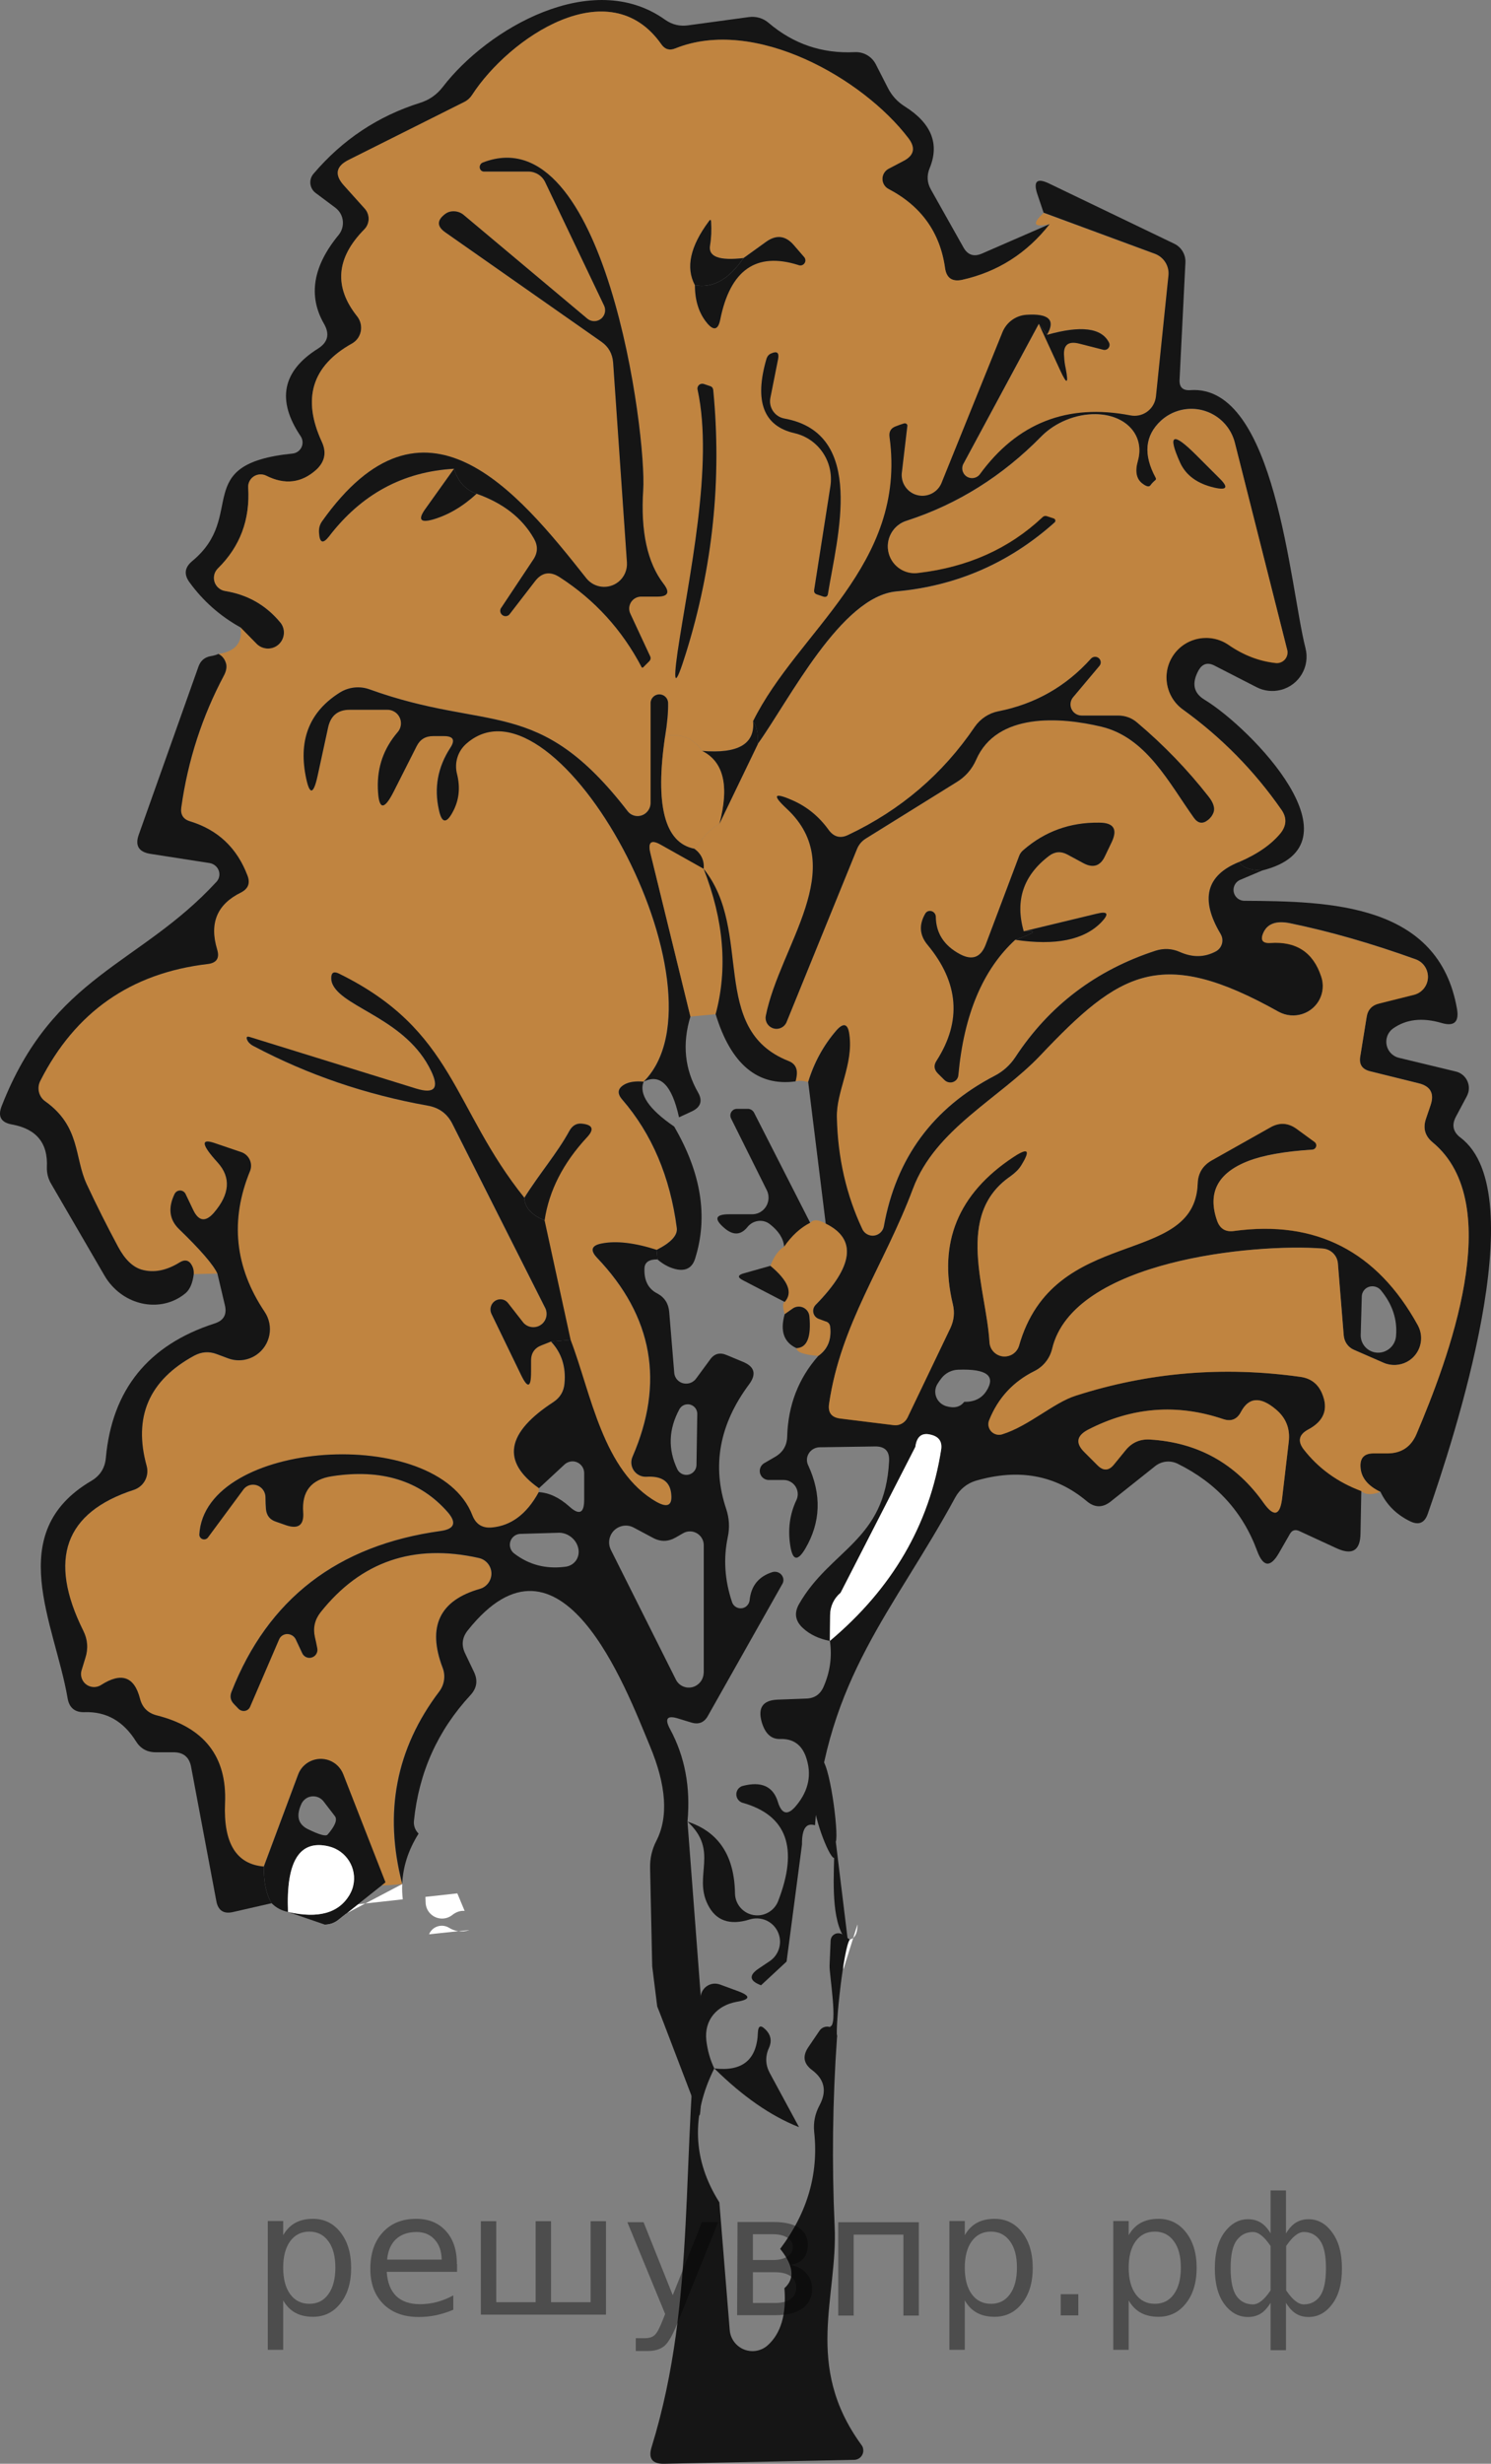
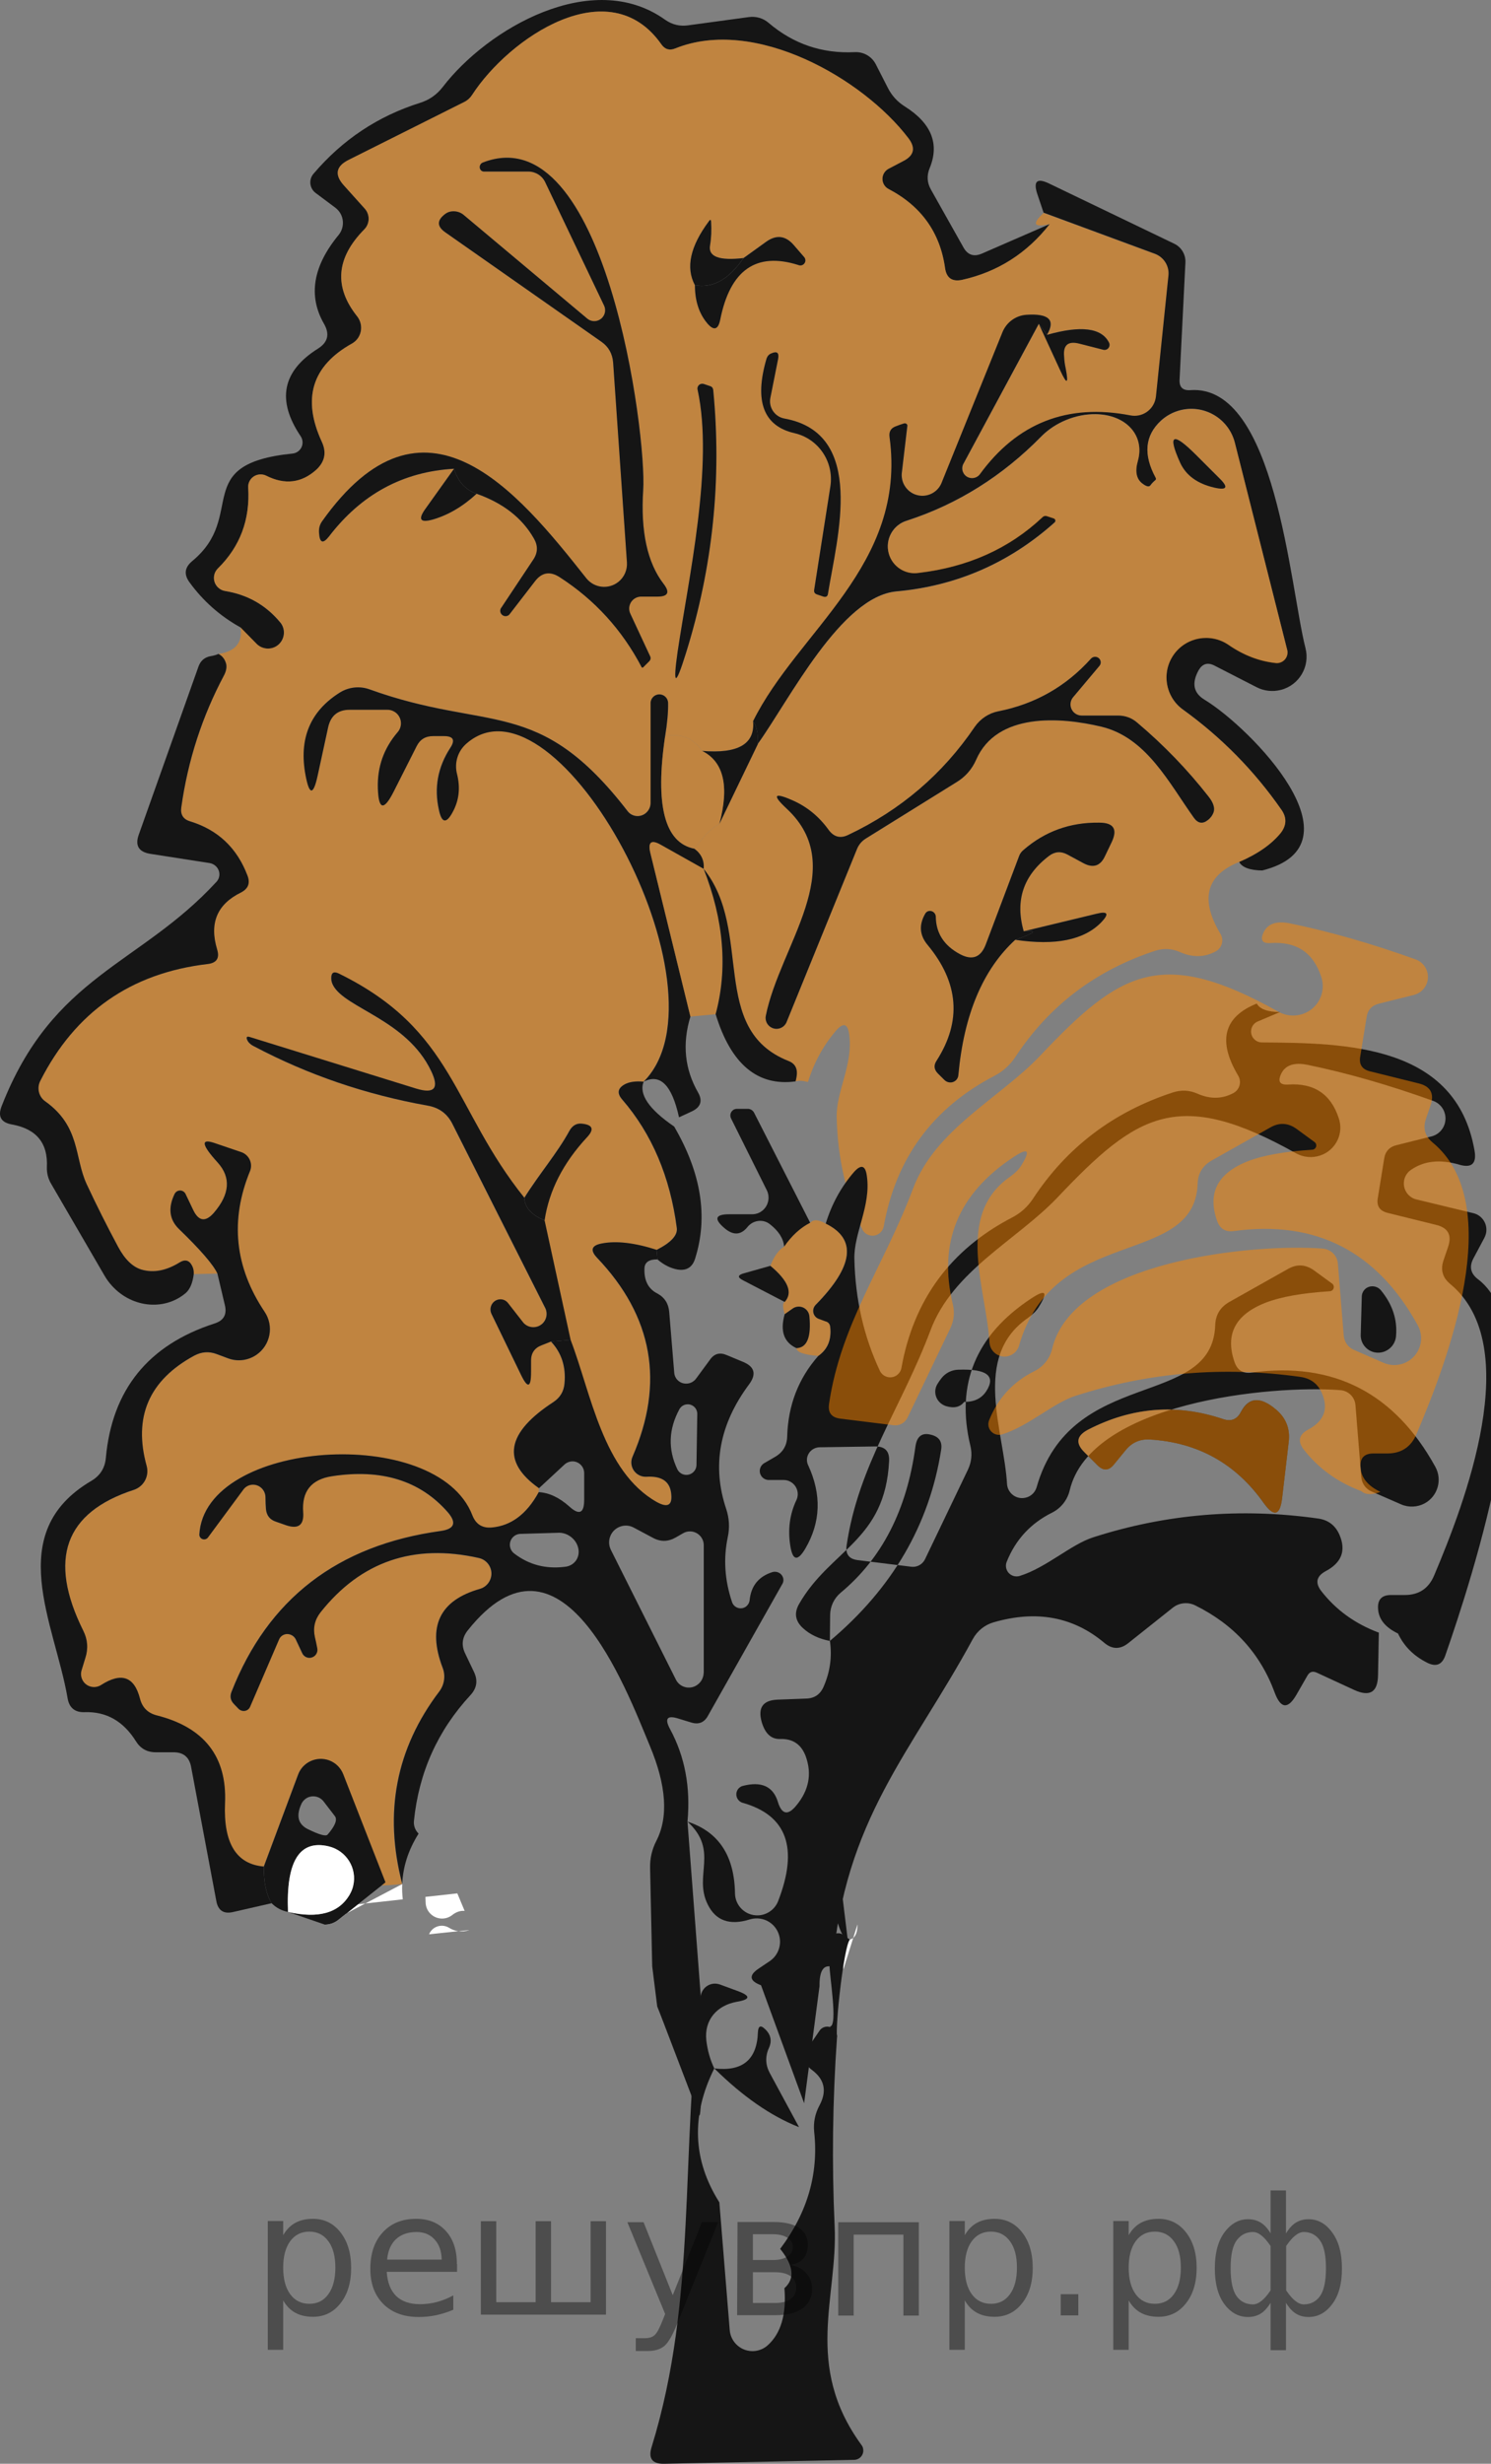
<svg xmlns="http://www.w3.org/2000/svg" version="1.1" id="Слой_1" x="0px" y="0px" width="74.595px" height="123.219px" viewBox="475.132 507.261 74.595 123.219" enable-background="new 475.132 507.261 74.595 123.219" xml:space="preserve">
  <rect x="475.132" y="507.261" width="74.595" height="123.219" fill="#808080" stroke="none" />
  <path fill="#FFFFFF" d="M508.331,607.548l-0.318,0.064C508.127,607.652,508.244,607.621,508.331,607.548z" />
  <path fill="#FFFFFF" d="M492.08,603.267l0.409-0.324l-1.101,0.578C491.638,603.521,491.883,603.429,492.08,603.267z" />
  <path fill="#FFFFFF" d="M494.24,601.548l0.179-0.141C494.093,601.496,494.039,601.541,494.24,601.548z" />
  <polygon fill="#FFFFFF" points="492.49,602.941 493.409,602.458 493.048,602.498 " />
  <path fill="#FFFFFF" d="M496.426,602.404c0.003,0.184,0.066,0.359,0.183,0.504c0.287,0.354,0.805,0.408,1.158,0.121  c0.195-0.15,0.398-0.217,0.611-0.199l-0.366-0.877l-1.596,0.176L496.426,602.404z" />
  <path fill="#FFFFFF" d="M517.82,604.179c0.142-0.115,0.212-0.34,0.212-0.674L517.82,604.179z" />
  <path fill="#FFFFFF" d="M495.255,601.488l-1.846,0.971l1.874-0.207C495.254,602.001,495.243,601.748,495.255,601.488z" />
  <path fill="#FFFFFF" d="M517.646,604.263c-0.301,0.391-0.406,0.887-0.318,1.488l0.492-1.572  C517.771,604.22,517.712,604.25,517.646,604.263z" />
  <path fill="#FFFFFF" d="M498.617,603.787l-0.551,0.059C498.248,603.871,498.433,603.851,498.617,603.787z" />
  <path fill="#FFFFFF" d="M497.501,603.625c-0.354-0.146-0.759,0.021-0.903,0.375l1.47-0.156c-0.155-0.021-0.309-0.072-0.46-0.164  C497.573,603.658,497.537,603.638,497.501,603.625z" />
  <path fill="#151515" d="M527.652,518.466c-1.143,1.463-2.604,2.393-4.385,2.791c-0.496,0.105-0.78-0.088-0.853-0.584  c-0.248-1.781-1.19-3.102-2.83-3.961c-0.277-0.146-0.385-0.492-0.236-0.771c0.054-0.102,0.136-0.184,0.236-0.238l0.759-0.398  c0.522-0.273,0.603-0.65,0.239-1.129c-2.26-2.977-7.68-6.1-11.667-4.492c-0.282,0.115-0.513,0.051-0.689-0.197  c-2.618-3.746-7.627-0.332-9.476,2.523c-0.095,0.148-0.229,0.27-0.385,0.348l-5.781,2.895c-0.646,0.318-0.729,0.744-0.252,1.275  l1.051,1.17c0.266,0.299,0.255,0.752-0.026,1.035c-1.408,1.428-1.529,2.875-0.359,4.346c0.314,0.396,0.255,0.971-0.135,1.281  c-0.041,0.033-0.085,0.063-0.131,0.088c-1.993,1.115-2.494,2.752-1.502,4.904c0.248,0.529,0.159,0.994-0.267,1.395  c-0.743,0.674-1.58,0.775-2.512,0.305c-0.308-0.152-0.684-0.029-0.838,0.279c-0.051,0.098-0.072,0.209-0.063,0.32  c0.096,1.604-0.408,2.947-1.517,4.039c-0.262,0.258-0.266,0.678-0.008,0.938c0.099,0.102,0.227,0.168,0.366,0.191  c1.106,0.178,2.02,0.689,2.736,1.541c0.299,0.326,0.273,0.832-0.053,1.131c-0.326,0.297-0.832,0.271-1.129-0.055l0,0l-0.785-0.799  c-1.018-0.566-1.869-1.318-2.551-2.258c-0.283-0.391-0.239-0.738,0.133-1.051c2.777-2.285-0.119-4.863,5.023-5.383  c0.307-0.029,0.531-0.301,0.502-0.607c-0.009-0.092-0.04-0.178-0.09-0.256c-1.215-1.799-0.927-3.26,0.862-4.385  c0.496-0.311,0.599-0.723,0.306-1.236c-0.806-1.398-0.563-2.883,0.73-4.451c0.331-0.41,0.271-1.01-0.136-1.336  c-0.008-0.006-0.016-0.014-0.023-0.02l-0.995-0.744c-0.294-0.221-0.351-0.639-0.128-0.93c0.007-0.01,0.014-0.018,0.021-0.025  c1.444-1.701,3.22-2.885,5.327-3.549c0.461-0.141,0.843-0.408,1.144-0.797c2.231-2.91,7.48-5.967,11.122-3.361  c0.354,0.248,0.739,0.34,1.156,0.279l3.029-0.412c0.36-0.051,0.726,0.055,0.996,0.291c1.239,1.055,2.676,1.543,4.305,1.463  c0.438-0.023,0.848,0.209,1.051,0.598l0.611,1.195c0.194,0.381,0.474,0.689,0.837,0.918c1.338,0.84,1.755,1.873,1.249,3.096  c-0.15,0.363-0.129,0.719,0.065,1.064l1.621,2.883c0.213,0.391,0.522,0.496,0.931,0.32L527.652,518.466z" />
  <polygon fill="#A3A3A3" points="495.257,601.488 495.255,601.482 495.255,601.488 " />
  <path opacity="0.5" fill="#FF8800" enable-background="new    " d="M532.927,519.968l-5.581-2.059  c-0.604,0.557-0.501,0.744,0.306,0.557c-1.143,1.463-2.604,2.393-4.385,2.791c-0.496,0.105-0.78-0.088-0.853-0.584  c-0.247-1.781-1.19-3.102-2.829-3.961c-0.103-0.053-0.185-0.135-0.237-0.236c-0.147-0.279-0.041-0.625,0.237-0.773l0.758-0.398  c0.522-0.273,0.603-0.65,0.239-1.129c-2.26-2.977-7.68-6.1-11.666-4.492c-0.283,0.115-0.514,0.051-0.69-0.197  c-2.618-3.746-7.627-0.332-9.475,2.523c-0.096,0.148-0.229,0.27-0.386,0.348l-5.78,2.895c-0.646,0.318-0.73,0.744-0.253,1.275  l1.051,1.17c0.266,0.299,0.255,0.752-0.026,1.035c-1.408,1.428-1.529,2.875-0.359,4.346c0.033,0.041,0.063,0.086,0.089,0.133  c0.242,0.443,0.085,0.998-0.354,1.236c-1.992,1.115-2.493,2.752-1.502,4.902c0.248,0.531,0.16,0.996-0.266,1.396  c-0.744,0.674-1.58,0.775-2.512,0.305c-0.099-0.049-0.21-0.07-0.319-0.063c-0.346,0.02-0.604,0.316-0.583,0.662  c0.097,1.604-0.408,2.947-1.517,4.039c-0.1,0.1-0.166,0.229-0.188,0.365c-0.06,0.361,0.187,0.703,0.549,0.764  c1.106,0.178,2.02,0.689,2.738,1.541c0.297,0.326,0.272,0.832-0.055,1.131c-0.326,0.297-0.832,0.271-1.13-0.053l-0.783-0.799  c0.115,0.762-0.253,1.203-1.104,1.328c0.195,0.098,0.324,0.268,0.387,0.504c0.035,0.17,0,0.355-0.106,0.561  c-1.099,2.063-1.812,4.266-2.14,6.604c-0.053,0.363,0.094,0.6,0.438,0.703c1.391,0.428,2.348,1.33,2.87,2.711  c0.149,0.383,0.04,0.666-0.332,0.852c-1.188,0.586-1.582,1.531-1.184,2.844c0.135,0.434-0.025,0.678-0.479,0.73  c-3.835,0.451-6.626,2.4-8.371,5.848c-0.181,0.359-0.073,0.797,0.253,1.021c1.767,1.264,1.447,2.805,2.072,4.146  c0.496,1.063,1.02,2.104,1.567,3.123c0.337,0.629,0.728,1.01,1.17,1.143c0.603,0.178,1.24,0.059,1.913-0.357  c0.274-0.168,0.482-0.111,0.624,0.172c0.063,0.125,0.089,0.262,0.08,0.412l1.184-0.025c-0.204-0.443-0.848-1.188-1.928-2.232  c-0.479-0.471-0.55-1.055-0.213-1.754c0.029-0.059,0.076-0.105,0.134-0.135c0.151-0.076,0.335-0.016,0.411,0.135l0.386,0.811  c0.274,0.566,0.618,0.611,1.035,0.133c0.799-0.93,0.86-1.768,0.188-2.512c-0.798-0.877-0.859-1.205-0.188-0.982l1.368,0.465  c0.013,0.004,0.023,0.008,0.035,0.014c0.367,0.145,0.549,0.563,0.404,0.932c-1.01,2.461-0.768,4.809,0.729,7.041  c0.281,0.418,0.345,0.943,0.167,1.414c-0.301,0.805-1.195,1.213-2.001,0.912l-0.57-0.213c-0.383-0.145-0.753-0.115-1.116,0.08  c-2.269,1.229-3.062,3.072-2.379,5.525c0.133,0.5-0.146,1.02-0.638,1.184c-3.464,1.125-4.31,3.473-2.537,7.043  c0.222,0.441,0.257,0.896,0.105,1.369l-0.186,0.609c-0.059,0.184-0.031,0.381,0.07,0.543c0.192,0.305,0.596,0.395,0.898,0.201  c1.019-0.656,1.67-0.426,1.953,0.689c0.115,0.436,0.39,0.709,0.823,0.824c2.393,0.604,3.534,2.068,3.428,4.398  c-0.088,1.992,0.559,3.047,1.939,3.162l1.716-4.6c0.119-0.32,0.372-0.574,0.692-0.699c0.622-0.242,1.323,0.064,1.565,0.688  l2.112,5.406c-0.594,0.16-0.313,0.188,0.836,0.08c0-0.002,0-0.004,0-0.006c-0.928-3.559-0.313-6.764,1.849-9.613  c0.264-0.348,0.329-0.801,0.173-1.197c-0.78-2.055-0.155-3.369,1.874-3.945c0.275-0.082,0.484-0.307,0.549-0.588  c0.097-0.43-0.173-0.855-0.603-0.953c-3.27-0.734-5.913,0.174-7.934,2.725c-0.283,0.363-0.377,0.771-0.278,1.223  c0.045,0.186,0.084,0.371,0.119,0.559c0.042,0.188-0.058,0.381-0.236,0.453c-0.203,0.086-0.438-0.012-0.521-0.215l-0.318-0.678  c-0.052-0.102-0.138-0.184-0.242-0.229c-0.236-0.102-0.502,0.01-0.594,0.242l-1.449,3.359c-0.017,0.039-0.039,0.076-0.069,0.107  c-0.134,0.135-0.357,0.135-0.501-0.002l-0.227-0.238c-0.179-0.178-0.222-0.381-0.134-0.611c1.824-4.658,5.314-7.344,10.472-8.053  c0.689-0.098,0.806-0.412,0.345-0.941c-1.382-1.576-3.313-2.176-5.793-1.795c-1.036,0.16-1.515,0.762-1.435,1.809  c0.043,0.629-0.235,0.846-0.839,0.648l-0.53-0.186c-0.293-0.098-0.457-0.301-0.492-0.611c-0.019-0.203-0.027-0.406-0.027-0.609  c-0.001-0.201-0.098-0.391-0.26-0.51c-0.277-0.201-0.66-0.143-0.855,0.137l-1.768,2.393c-0.044,0.055-0.11,0.088-0.182,0.088  c-0.132,0.004-0.24-0.102-0.242-0.234c0.252-4.758,11.892-5.555,13.658-0.971c0.178,0.453,0.506,0.656,0.983,0.611  c0.965-0.088,1.744-0.678,2.338-1.766c0.011-0.064,0.015-0.129,0.015-0.199c-1.888-1.33-1.648-2.766,0.718-4.307  c0.337-0.223,0.521-0.531,0.558-0.93c0.08-0.834-0.146-1.533-0.678-2.1l-0.465,0.186c-0.354,0.133-0.531,0.391-0.531,0.771v0.572  c0,0.797-0.173,0.83-0.518,0.104l-1.462-3.014c-0.104-0.217-0.04-0.479,0.146-0.625c0.218-0.17,0.525-0.129,0.689,0.094l0.758,0.969  c0.195,0.225,0.514,0.291,0.781,0.166c0.332-0.156,0.477-0.553,0.321-0.885l-4.651-9.221c-0.256-0.514-0.673-0.82-1.248-0.916  c-3.083-0.551-5.976-1.537-8.679-2.965c-0.177-0.088-0.29-0.197-0.345-0.332c-0.053-0.133-0.009-0.176,0.134-0.133l8.317,2.578  c0.921,0.283,1.174-0.01,0.757-0.877c-1.221-2.564-4.291-3.137-4.901-4.279c-0.063-0.115-0.095-0.23-0.095-0.346  c-0.009-0.291,0.115-0.375,0.372-0.252c5.808,2.844,5.675,6.711,9.288,11.215c0.744-1.195,1.635-2.219,2.246-3.334  c0.15-0.275,0.358-0.4,0.624-0.373c0.55,0.053,0.638,0.279,0.266,0.678c-1.195,1.283-1.904,2.67-2.126,4.158l1.303,5.979  c1.021,2.672,1.607,6.578,4.306,8.105c0.574,0.318,0.813,0.154,0.717-0.49c-0.088-0.561-0.496-0.816-1.222-0.771  c-0.111,0.008-0.222-0.012-0.324-0.055c-0.364-0.156-0.535-0.576-0.38-0.941c1.611-3.703,1.022-7.02-1.769-9.951  c-0.362-0.381-0.286-0.621,0.228-0.719c0.734-0.141,1.651-0.035,2.75,0.32c0.717-0.365,1.054-0.729,1.01-1.09  c-0.336-2.57-1.249-4.715-2.737-6.434c-0.266-0.311-0.222-0.563,0.134-0.758c0.222-0.123,0.536-0.168,0.942-0.133  c4.545-4.557-4.345-20.861-8.861-16.914c-0.435,0.373-0.618,0.959-0.479,1.514c0.178,0.691,0.106,1.33-0.213,1.914  c-0.318,0.594-0.549,0.559-0.691-0.105c-0.248-1.1-0.057-2.137,0.572-3.109c0.258-0.391,0.15-0.584-0.319-0.584H496.8  c-0.382,0-0.656,0.168-0.824,0.504l-1.156,2.285c-0.488,0.957-0.748,0.9-0.784-0.172c-0.035-1.064,0.292-1.998,0.983-2.805  c0.115-0.127,0.176-0.293,0.174-0.467c-0.008-0.373-0.317-0.672-0.69-0.664h-1.873c-0.586,0-0.944,0.289-1.076,0.865l-0.532,2.445  c-0.212,0.975-0.411,0.969-0.597-0.014c-0.355-1.844,0.225-3.234,1.738-4.174c0.438-0.26,0.97-0.314,1.448-0.145  c5.992,2.166,8.438,0.291,12.916,6.086c0.119,0.162,0.31,0.256,0.51,0.254c0.354-0.002,0.644-0.295,0.646-0.652v-4.996  c0-0.24,0.196-0.438,0.438-0.438c0.242,0,0.438,0.197,0.438,0.438c0.009,0.434-0.04,0.982-0.146,1.646  c0.787-0.141,1.404,0.107,1.847,0.744c1.799,0.15,2.648-0.34,2.552-1.475c2.233-4.52,7.707-7.801,6.83-14.219  c-0.036-0.266,0.066-0.443,0.306-0.531c0.134-0.053,0.271-0.102,0.412-0.146c0.021-0.008,0.045-0.008,0.067-0.006  c0.07,0.012,0.118,0.074,0.104,0.139l-0.278,2.365c-0.035,0.438,0.21,0.852,0.61,1.029c0.523,0.232,1.137-0.002,1.369-0.523  l3.057-7.561c0.202-0.504,0.673-0.844,1.209-0.877c1.115-0.072,1.458,0.26,1.022,0.996c1.692-0.48,2.724-0.352,3.096,0.385  c0.029,0.057,0.036,0.123,0.02,0.184c-0.037,0.135-0.177,0.213-0.312,0.176l-1.196-0.307c-0.558-0.141-0.81,0.072-0.757,0.639  c0.009,0.203,0.035,0.402,0.079,0.598c0.15,0.789,0.063,0.828-0.267,0.119l-1.076-2.338l-3.786,7.027  c-0.089,0.199-0.034,0.436,0.131,0.574c0.207,0.176,0.519,0.152,0.693-0.055c1.878-2.588,4.394-3.574,7.548-2.965  c0.03,0.008,0.062,0.012,0.092,0.016c0.593,0.063,1.121-0.367,1.185-0.959l0.625-6.045  C533.646,520.589,533.371,520.14,532.927,519.968z M508.013,537.095h-0.797c-0.097-0.002-0.191,0.021-0.276,0.063  c-0.296,0.146-0.417,0.506-0.27,0.803l0.982,2.113c0.045,0.088,0.031,0.172-0.039,0.252l-0.307,0.305  c-0.035,0.027-0.063,0.023-0.079-0.012c-0.975-1.861-2.339-3.357-4.093-4.492c-0.488-0.318-0.904-0.248-1.249,0.213l-1.275,1.662  c-0.08,0.078-0.201,0.098-0.302,0.049c-0.133-0.064-0.188-0.223-0.124-0.355l1.635-2.457c0.223-0.338,0.23-0.684,0.026-1.037  c-0.584-1.027-1.541-1.775-2.869-2.244c-0.691,0.637-1.422,1.066-2.193,1.289c-0.629,0.176-0.753,0-0.371-0.533l1.435-2.006  c-2.551,0.143-4.637,1.271-6.258,3.389c-0.293,0.371-0.456,0.322-0.492-0.146c-0.025-0.23,0.022-0.436,0.146-0.611  c5.091-7.176,9.728-1.582,13.222,2.844c0.235,0.297,0.602,0.455,0.979,0.428c0.63-0.047,1.103-0.596,1.056-1.225l-0.691-9.99  c-0.035-0.443-0.23-0.789-0.584-1.037l-7.813-5.477c-0.416-0.291-0.425-0.594-0.025-0.9c0.141-0.115,0.313-0.164,0.518-0.146  c0.169,0.018,0.314,0.08,0.439,0.186l6.178,5.182c0.161,0.131,0.381,0.158,0.568,0.072c0.273-0.125,0.395-0.447,0.27-0.723  l-2.95-6.18c-0.152-0.322-0.479-0.529-0.837-0.531h-2.205c-0.1,0.008-0.188-0.051-0.223-0.145c-0.041-0.121,0.021-0.258,0.143-0.307  c6.14-2.379,8.211,13.633,8.025,16.383c-0.133,2.072,0.208,3.637,1.023,4.689C508.658,536.884,508.553,537.095,508.013,537.095z   M509.448,539.939c-0.521,1.676-0.659,1.645-0.411-0.094c0.544-3.654,1.82-9.342,0.996-13.102c-0.01-0.041-0.008-0.084,0.006-0.123  c0.039-0.127,0.175-0.195,0.301-0.156c0.105,0.035,0.213,0.07,0.318,0.105c0.088,0.027,0.143,0.09,0.158,0.188  C511.25,531.242,510.794,535.634,509.448,539.939z M511.16,523.251c-0.104,0.514-0.328,0.566-0.664,0.158  c-0.397-0.488-0.598-1.115-0.598-1.887c-0.469-0.879-0.234-1.943,0.704-3.201c0.062-0.09,0.097-0.08,0.106,0.025  c0.026,0.426,0.01,0.822-0.054,1.195c-0.098,0.559,0.461,0.766,1.674,0.625l1.144-0.824c0.506-0.354,0.961-0.297,1.369,0.172  l0.505,0.586c0.077,0.074,0.099,0.189,0.054,0.285c-0.057,0.127-0.205,0.186-0.334,0.127  C512.959,519.847,511.656,520.761,511.16,523.251z M516.556,536.951c-0.019,0.141-0.097,0.189-0.239,0.145  c-0.097-0.033-0.198-0.07-0.306-0.104c-0.114-0.037-0.163-0.113-0.146-0.229l0.812-5.182c0.187-1.223-0.597-2.381-1.794-2.656  c-1.552-0.354-2.021-1.592-1.408-3.707c0.045-0.143,0.124-0.234,0.239-0.279c0.292-0.133,0.406-0.039,0.345,0.279l-0.385,1.939  c-0.003,0.006-0.003,0.012-0.005,0.018c-0.086,0.477,0.23,0.934,0.707,1.02C518.495,528.935,517.008,534.146,516.556,536.951z" />
  <path fill="#151515" d="M498.978,531.955c-0.559-0.195-0.937-0.611-1.131-1.25c-2.551,0.143-4.637,1.271-6.258,3.389  c-0.293,0.371-0.456,0.324-0.492-0.146c-0.025-0.23,0.022-0.436,0.146-0.611c5.09-7.176,9.728-1.58,13.222,2.844  c0.394,0.494,1.112,0.574,1.605,0.182c0.296-0.236,0.454-0.602,0.427-0.979l-0.69-9.992c-0.035-0.441-0.23-0.789-0.584-1.037  l-7.813-5.475c-0.416-0.291-0.425-0.594-0.025-0.902c0.141-0.115,0.313-0.164,0.518-0.146c0.168,0.018,0.314,0.08,0.438,0.188  l6.179,5.182c0.234,0.188,0.578,0.152,0.766-0.082c0.13-0.16,0.157-0.381,0.072-0.568l-2.95-6.18  c-0.153-0.322-0.479-0.529-0.837-0.531h-2.205c-0.129,0.01-0.232-0.088-0.234-0.217c-0.003-0.102,0.061-0.197,0.154-0.234  c6.14-2.379,8.211,13.633,8.025,16.383c-0.133,2.072,0.208,3.637,1.022,4.691c0.328,0.426,0.222,0.637-0.318,0.637h-0.797  c-0.331-0.006-0.604,0.26-0.608,0.59c-0.001,0.096,0.021,0.189,0.063,0.275l0.983,2.111c0.044,0.09,0.031,0.174-0.04,0.254  l-0.306,0.305c-0.035,0.027-0.063,0.021-0.08-0.014c-0.975-1.859-2.338-3.357-4.092-4.49c-0.488-0.318-0.904-0.248-1.25,0.213  L500.611,538c-0.104,0.104-0.272,0.102-0.375-0.004c-0.079-0.08-0.099-0.201-0.051-0.301l1.635-2.459  c0.222-0.336,0.23-0.684,0.027-1.037C501.263,533.171,500.306,532.423,498.978,531.955z" />
  <path fill="#151515" d="M538.281,550.796c-0.62-0.01-1.006-0.152-1.155-0.426c0.93-0.398,1.625-0.887,2.086-1.461  c0.292-0.383,0.302-0.77,0.025-1.158c-1.354-1.947-2.998-3.617-4.93-5.01c-0.885-0.643-1.08-1.881-0.438-2.766  c0.628-0.861,1.825-1.072,2.71-0.477c0.753,0.521,1.541,0.828,2.365,0.916c0.289,0.039,0.559-0.164,0.597-0.455  c0.012-0.07,0.006-0.141-0.013-0.209l-2.617-10.352c-0.306-1.201-1.526-1.928-2.729-1.623c-0.36,0.092-0.691,0.27-0.965,0.52  c-0.807,0.744-0.896,1.697-0.267,2.857c0.026,0.045,0.022,0.086-0.013,0.119c-0.098,0.08-0.182,0.168-0.254,0.266  c-0.07,0.09-0.207,0.053-0.411-0.105c-0.292-0.23-0.363-0.605-0.212-1.129c0.356-1.268-0.59-2.311-2.115-2.33  c-0.99-0.014-2.028,0.414-2.722,1.119c-1.94,1.977-4.173,3.375-6.696,4.199c-0.715,0.201-1.13,0.943-0.928,1.656  c0.184,0.652,0.828,1.066,1.498,0.961c2.463-0.291,4.521-1.217,6.18-2.775c0.07-0.072,0.154-0.09,0.252-0.055  c0.106,0.037,0.213,0.072,0.318,0.105c0.063,0.02,0.102,0.084,0.084,0.148c-0.006,0.02-0.017,0.037-0.03,0.051  c-2.268,2.029-4.907,3.182-7.919,3.455c-2.777,0.252-5.354,5.422-6.937,7.627c0.017-0.539-0.063-0.916-0.239-1.129  c2.231-4.518,7.707-7.799,6.83-14.217c-0.036-0.268,0.065-0.443,0.305-0.533c0.133-0.053,0.271-0.102,0.412-0.145  c0.069-0.023,0.145,0.01,0.168,0.07c0.008,0.02,0.01,0.041,0.004,0.063l-0.279,2.365c-0.045,0.57,0.381,1.07,0.951,1.115  c0.438,0.035,0.852-0.211,1.029-0.611l3.057-7.561c0.203-0.504,0.673-0.844,1.209-0.877c1.115-0.072,1.457,0.26,1.023,0.996  c-0.144-0.186-0.279-0.367-0.412-0.545l-3.787,7.029c-0.111,0.248,0.002,0.539,0.25,0.648c0.198,0.088,0.433,0.035,0.574-0.131  c1.877-2.588,4.393-3.574,7.547-2.965c0.584,0.115,1.148-0.268,1.262-0.85c0.006-0.031,0.011-0.063,0.015-0.094l0.625-6.045  c0.053-0.471-0.221-0.918-0.665-1.09l-5.581-2.061l-0.318-0.943c-0.203-0.629-0.01-0.803,0.584-0.518l6.272,3.016  c0.354,0.17,0.574,0.535,0.558,0.93l-0.293,5.873c-0.018,0.371,0.16,0.545,0.532,0.52c4.277-0.32,4.982,9.818,5.767,12.9  c0.238,0.916-0.313,1.854-1.229,2.09c-0.408,0.105-0.843,0.059-1.218-0.135l-2.125-1.09c-0.327-0.16-0.586-0.08-0.771,0.238  c-0.363,0.654-0.261,1.15,0.306,1.486C537.697,543.66,543.437,549.507,538.281,550.796z" />
  <path fill="#151515" d="M512.33,520.167c-0.734,1.072-1.546,1.523-2.432,1.355c-0.469-0.879-0.234-1.943,0.704-3.201  c0.062-0.09,0.097-0.08,0.106,0.025c0.026,0.426,0.01,0.822-0.054,1.195C510.56,520.101,511.116,520.308,512.33,520.167z" />
  <path fill="#151515" d="M509.899,521.523c0.886,0.168,1.697-0.283,2.432-1.355l1.145-0.824c0.504-0.354,0.961-0.297,1.368,0.174  l0.505,0.584c0.1,0.098,0.104,0.258,0.006,0.357c-0.072,0.076-0.188,0.1-0.285,0.055c-2.107-0.664-3.41,0.248-3.906,2.738  c-0.105,0.514-0.328,0.566-0.664,0.158C510.099,522.923,509.899,522.294,509.899,521.523z" />
  <path fill="#151515" d="M527.519,524.007c1.69-0.479,2.724-0.35,3.096,0.387c0.064,0.123,0.016,0.275-0.108,0.34  c-0.058,0.029-0.121,0.035-0.184,0.018l-1.195-0.305c-0.56-0.143-0.812,0.072-0.759,0.637c0.01,0.205,0.035,0.404,0.08,0.602  c0.15,0.785,0.063,0.826-0.266,0.117l-1.076-2.34C527.24,523.64,527.375,523.822,527.519,524.007z" />
  <path fill="#151515" d="M514.375,528.193c4.119,0.744,2.633,5.953,2.181,8.758c-0.019,0.141-0.099,0.189-0.24,0.145  c-0.096-0.033-0.198-0.07-0.305-0.104c-0.115-0.037-0.164-0.113-0.146-0.229l0.812-5.182c0.186-1.223-0.597-2.381-1.794-2.656  c-1.551-0.354-2.02-1.592-1.407-3.707c0.044-0.143,0.123-0.234,0.238-0.279c0.293-0.133,0.407-0.039,0.346,0.279l-0.386,1.939  c-0.096,0.475,0.212,0.938,0.687,1.033C514.365,528.191,514.37,528.193,514.375,528.193z" />
  <path fill="#151515" d="M509.035,539.845c0.544-3.652,1.82-9.342,0.996-13.102c-0.028-0.129,0.054-0.258,0.184-0.283  c0.04-0.01,0.083-0.008,0.122,0.004c0.106,0.037,0.213,0.072,0.319,0.107c0.088,0.025,0.142,0.088,0.158,0.186  c0.434,4.482-0.021,8.877-1.368,13.182C508.925,541.615,508.787,541.583,509.035,539.845z" />
  <path opacity="0.5" fill="#FF8800" enable-background="new    " d="M537.125,550.371c-1.655,0.664-1.967,1.865-0.93,3.602  c0.176,0.295,0.081,0.678-0.215,0.855c-0.004,0.002-0.008,0.006-0.012,0.008c-0.566,0.311-1.17,0.322-1.808,0.039  c-0.397-0.176-0.807-0.197-1.223-0.066c-2.985,0.977-5.324,2.75-7.016,5.328c-0.267,0.398-0.611,0.709-1.036,0.93  c-3.083,1.604-4.931,4.115-5.541,7.535c-0.063,0.309-0.364,0.51-0.673,0.447c-0.178-0.035-0.326-0.152-0.404-0.314  c-0.805-1.709-1.23-3.57-1.275-5.58c-0.04-1.303,0.838-2.658,0.625-4.16c-0.07-0.541-0.288-0.607-0.65-0.199  c-0.647,0.754-1.116,1.613-1.409,2.578c-0.292-0.07-0.5-0.08-0.624-0.027c0.036-0.133,0.058-0.256,0.065-0.369  c0.019-0.318-0.124-0.537-0.425-0.652c-4-1.58-1.74-6.51-4.239-9.605c0.035-0.416-0.118-0.754-0.466-1.012  c0.479-0.654,0.896-1.066,1.25-1.234l1.927-4c1.581-2.205,4.159-7.375,6.937-7.627c3.012-0.275,5.652-1.426,7.92-3.455  c0.046-0.047,0.046-0.121-0.001-0.168c-0.015-0.016-0.033-0.025-0.053-0.031c-0.105-0.035-0.212-0.07-0.318-0.107  c-0.098-0.035-0.182-0.018-0.252,0.057c-1.657,1.557-3.717,2.482-6.18,2.773c-0.732,0.115-1.418-0.385-1.533-1.117  c-0.104-0.672,0.309-1.313,0.963-1.5c2.524-0.822,4.757-2.223,6.697-4.197c1.068-1.09,2.865-1.445,4.01-0.799  c0.742,0.422,1.06,1.188,0.826,2.01c-0.15,0.521-0.08,0.896,0.213,1.129c0.203,0.158,0.341,0.193,0.411,0.105  c0.071-0.098,0.155-0.186,0.253-0.266c0.035-0.035,0.039-0.076,0.014-0.121c-0.629-1.16-0.541-2.111,0.267-2.855  c0.914-0.838,2.334-0.775,3.172,0.139c0.251,0.273,0.43,0.604,0.521,0.965l2.617,10.352c0.076,0.283-0.092,0.574-0.375,0.65  c-0.068,0.02-0.139,0.023-0.209,0.014c-0.824-0.09-1.613-0.395-2.365-0.918c-0.905-0.609-2.137-0.373-2.749,0.533  c-0.597,0.885-0.386,2.082,0.478,2.709c1.931,1.391,3.575,3.063,4.93,5.01c0.274,0.391,0.266,0.777-0.025,1.158  C538.75,549.484,538.056,549.97,537.125,550.371z M534.175,530.4c0.293,0.637,0.863,1.053,1.715,1.248  c0.629,0.143,0.713-0.014,0.252-0.467l-1.144-1.143C533.804,528.843,533.529,528.964,534.175,530.4z M516.582,548.761  c-0.479-0.664-1.08-1.154-1.807-1.475c-0.93-0.408-1.022-0.266-0.279,0.426c3.162,2.949-0.346,6.83-1.051,10.352  c-0.06,0.295,0.131,0.582,0.426,0.643c0.256,0.051,0.512-0.084,0.611-0.324l3.521-8.648c0.086-0.217,0.233-0.396,0.426-0.52  l4.531-2.816c0.461-0.273,0.797-0.654,1.01-1.143c1.036-2.365,4.212-2.139,6.271-1.646c2.246,0.543,3.361,2.789,4.624,4.557  c0.204,0.283,0.438,0.318,0.704,0.105c0.133-0.105,0.228-0.234,0.279-0.385c0.07-0.223-0.014-0.484-0.252-0.783  c-1.055-1.348-2.242-2.578-3.563-3.693c-0.273-0.24-0.599-0.361-0.97-0.361h-1.82c-0.309,0-0.557-0.252-0.557-0.561  c0.001-0.129,0.048-0.256,0.132-0.355l1.328-1.582c0.091-0.125,0.063-0.299-0.063-0.389c-0.111-0.078-0.265-0.064-0.36,0.031  c-1.258,1.4-2.81,2.281-4.65,2.645c-0.47,0.096-0.889,0.369-1.17,0.771c-1.604,2.365-3.713,4.166-6.323,5.406  C517.181,549.21,516.849,549.126,516.582,548.761z M525.924,554.263c2.011,0.301,3.445,0.01,4.305-0.877  c0.407-0.426,0.327-0.566-0.239-0.426l-3.641,0.877c-0.443-1.543-0.019-2.801,1.274-3.773c0.283-0.213,0.586-0.234,0.904-0.066  l0.812,0.439c0.486,0.256,0.846,0.137,1.075-0.359l0.332-0.691c0.311-0.654,0.103-0.982-0.625-0.982  c-1.453-0.018-2.715,0.439-3.787,1.369c-0.095,0.076-0.168,0.178-0.213,0.291l-1.674,4.438c-0.248,0.646-0.678,0.807-1.289,0.48  c-0.797-0.428-1.199-1.051-1.209-1.875c-0.006-0.158-0.137-0.289-0.293-0.289c-0.101,0-0.19,0.055-0.238,0.145  c-0.318,0.557-0.278,1.076,0.119,1.553c1.568,1.889,1.72,3.818,0.451,5.795c-0.149,0.23-0.129,0.441,0.066,0.639l0.333,0.332  c0.164,0.154,0.423,0.154,0.579-0.002c0.065-0.066,0.105-0.156,0.11-0.25C523.355,558.005,524.303,555.751,525.924,554.263z" />
  <path fill="#151515" d="M534.998,530.041l1.144,1.143c0.461,0.451,0.377,0.607-0.252,0.465c-0.852-0.195-1.422-0.611-1.715-1.248  C533.529,528.964,533.804,528.843,534.998,530.041z" />
  <path fill="#151515" d="M497.847,530.705c0.194,0.639,0.572,1.055,1.131,1.25c-0.691,0.637-1.422,1.066-2.193,1.289  c-0.629,0.176-0.753,0-0.371-0.533L497.847,530.705z" />
  <path fill="#151515" d="M486.062,539.966c0.195,0.098,0.323,0.266,0.386,0.504c0.034,0.17,0,0.355-0.105,0.559  c-1.099,2.064-1.813,4.266-2.14,6.604c-0.054,0.365,0.093,0.602,0.438,0.705c1.391,0.426,2.348,1.328,2.871,2.711  c0.149,0.381,0.039,0.664-0.332,0.852c-1.188,0.586-1.582,1.531-1.185,2.844c0.134,0.434-0.025,0.678-0.479,0.73  c-3.835,0.451-6.625,2.4-8.371,5.848c-0.18,0.359-0.072,0.797,0.253,1.021c1.767,1.264,1.448,2.803,2.073,4.146  c0.496,1.063,1.02,2.104,1.567,3.123c0.336,0.629,0.728,1.01,1.17,1.143c0.603,0.178,1.239,0.057,1.912-0.359  c0.275-0.168,0.482-0.109,0.625,0.174c0.063,0.123,0.089,0.262,0.08,0.412c-0.054,0.441-0.187,0.756-0.397,0.943  c-1.104,0.936-2.799,0.729-3.785-0.463c-0.105-0.125-0.198-0.26-0.281-0.402l-2.672-4.596c-0.146-0.244-0.221-0.529-0.213-0.824  c0.063-1.205-0.519-1.918-1.74-2.141c-0.558-0.096-0.729-0.406-0.518-0.93c2.563-6.551,6.896-7.029,10.735-11.199  c0.216-0.225,0.203-0.578-0.026-0.793c-0.084-0.08-0.19-0.133-0.306-0.152l-2.988-0.465c-0.567-0.098-0.753-0.416-0.559-0.957  l2.988-8.41c0.105-0.293,0.311-0.465,0.612-0.518C485.818,540.054,485.947,540.017,486.062,539.966z" />
  <path fill="#151515" d="M517.578,549.013c2.613-1.238,4.723-3.041,6.325-5.406c0.281-0.4,0.7-0.678,1.169-0.771  c1.844-0.361,3.394-1.242,4.65-2.643c0.109-0.109,0.285-0.111,0.395-0.004c0.099,0.098,0.111,0.25,0.031,0.361l-1.328,1.58  c-0.197,0.236-0.168,0.588,0.068,0.787c0.1,0.084,0.227,0.131,0.355,0.131h1.821c0.371,0,0.695,0.119,0.969,0.359  c1.32,1.115,2.509,2.346,3.563,3.693c0.239,0.301,0.323,0.563,0.253,0.783c-0.053,0.15-0.146,0.279-0.279,0.385  c-0.266,0.213-0.5,0.178-0.705-0.105c-1.262-1.768-2.378-4.014-4.623-4.557c-2.061-0.492-5.235-0.719-6.271,1.646  c-0.213,0.488-0.55,0.869-1.01,1.143l-4.532,2.816c-0.19,0.123-0.339,0.303-0.425,0.52l-3.521,8.65  c-0.116,0.277-0.436,0.408-0.713,0.291c-0.24-0.1-0.376-0.355-0.324-0.611c0.705-3.52,4.213-7.4,1.052-10.35  c-0.744-0.691-0.651-0.834,0.278-0.426c0.728,0.318,1.328,0.811,1.808,1.475C516.849,549.126,517.181,549.21,517.578,549.013z" />
  <path fill="#151515" d="M508.41,544.072c-0.514,3.465-0.026,5.342,1.461,5.635c0.347,0.256,0.501,0.594,0.467,1.01l-2.153-1.209  c-0.469-0.266-0.642-0.133-0.519,0.398l2.008,8.197c-0.417,1.363-0.288,2.631,0.386,3.803c0.229,0.406,0.133,0.717-0.293,0.928  l-0.664,0.307c-0.354-1.613-0.943-2.205-1.769-1.781c4.546-4.557-4.344-20.861-8.861-16.914c-0.434,0.373-0.618,0.959-0.479,1.514  c0.178,0.691,0.106,1.33-0.213,1.914c-0.318,0.594-0.55,0.559-0.689-0.107c-0.248-1.098-0.06-2.135,0.57-3.105  c0.257-0.391,0.15-0.586-0.318-0.586h-0.545c-0.382,0-0.656,0.168-0.823,0.506l-1.156,2.285c-0.487,0.955-0.749,0.896-0.784-0.174  c-0.035-1.064,0.293-1.998,0.983-2.805c0.249-0.277,0.226-0.707-0.052-0.957c-0.129-0.113-0.295-0.176-0.468-0.172h-1.873  c-0.585,0-0.942,0.287-1.075,0.863l-0.531,2.445c-0.213,0.975-0.412,0.969-0.598-0.014c-0.354-1.844,0.226-3.234,1.739-4.172  c0.438-0.262,0.97-0.316,1.449-0.146c5.992,2.166,8.438,0.291,12.914,6.086c0.211,0.285,0.611,0.34,0.896,0.123  c0.162-0.125,0.26-0.318,0.261-0.521v-4.996c0-0.24,0.196-0.438,0.438-0.438c0.242,0,0.438,0.197,0.438,0.438  C508.566,542.859,508.517,543.408,508.41,544.072z" />
  <path fill="#151515" d="M512.81,543.341c0.177,0.213,0.256,0.59,0.239,1.129l-1.928,4c0.505-1.895,0.218-3.113-0.863-3.654  C512.056,544.966,512.906,544.474,512.81,543.341z" />
  <path opacity="0.5" fill="#FF8800" enable-background="new    " d="M508.41,544.072c0.788-0.143,1.404,0.105,1.848,0.744  c1.081,0.541,1.368,1.758,0.863,3.654c-0.354,0.168-0.771,0.578-1.25,1.234C508.384,549.414,507.897,547.537,508.41,544.072z" />
  <path fill="#151515" d="M526.349,553.839c0.736-0.072,0.594,0.07-0.425,0.424c-1.621,1.488-2.569,3.742-2.845,6.764  c-0.013,0.221-0.206,0.387-0.431,0.369c-0.098-0.008-0.189-0.049-0.26-0.117l-0.333-0.33c-0.194-0.197-0.218-0.408-0.066-0.639  c1.268-1.977,1.116-3.906-0.452-5.795c-0.397-0.477-0.438-0.994-0.119-1.553c0.073-0.139,0.244-0.186,0.384-0.104  c0.088,0.051,0.146,0.146,0.148,0.25c0.009,0.822,0.411,1.447,1.209,1.873c0.611,0.326,1.041,0.168,1.289-0.479l1.674-4.438  c0.044-0.113,0.117-0.215,0.214-0.293c1.071-0.93,2.334-1.387,3.785-1.367c0.728,0,0.937,0.326,0.625,0.982l-0.332,0.691  c-0.229,0.496-0.589,0.613-1.075,0.355l-0.812-0.438c-0.317-0.168-0.619-0.146-0.904,0.066  C526.33,551.039,525.906,552.296,526.349,553.839z" />
  <path opacity="0.5" fill="#FF8800" enable-background="new    " d="M510.337,550.716c1.011,2.578,1.209,5,0.598,7.268l-1.262,0.119  l-2.007-8.197c-0.125-0.531,0.05-0.664,0.519-0.398L510.337,550.716z" />
-   <path fill="#151515" d="M516.65,608.613c0.426,0-0.039-2.637-0.014-3.061l0.053-1.248c0.016-0.215,0.201-0.373,0.412-0.355  c0.065,0.004,0.131,0.025,0.186,0.063l0.359,0.252c-0.301,0.391-0.726,4.271-0.638,4.875 M513.207,606.55  c-0.594-0.223-0.625-0.506-0.094-0.852l0.531-0.357c0.534-0.363,0.674-1.09,0.311-1.625c-0.286-0.424-0.816-0.609-1.307-0.461  c-1.01,0.318-1.715,0.066-2.113-0.758c-0.717-1.449,0.585-2.672-1.01-4.133c1.559,0.506,2.353,1.705,2.379,3.602  c0.016,0.615,0.527,1.104,1.145,1.088c0.445-0.012,0.843-0.289,1.009-0.703c1.037-2.666,0.442-4.309-1.78-4.93  c-0.23-0.072-0.36-0.318-0.288-0.549c0.043-0.139,0.15-0.246,0.288-0.289c0.938-0.248,1.528,0.014,1.768,0.785  c0.194,0.645,0.506,0.709,0.93,0.186c0.629-0.762,0.784-1.582,0.465-2.459c-0.221-0.594-0.646-0.881-1.275-0.863  c-0.45,0.018-0.762-0.271-0.93-0.863c-0.195-0.709,0.071-1.076,0.798-1.104l1.422-0.053c0.416-0.01,0.708-0.203,0.877-0.586  c0.327-0.742,0.435-1.51,0.319-2.299c3.127-2.631,4.982-5.818,5.567-9.566c0.062-0.398-0.106-0.646-0.505-0.744  c-0.451-0.123-0.715,0.076-0.784,0.6c-0.427,3.152-1.675,5.59-3.747,7.307c-0.328,0.279-0.519,0.688-0.519,1.115l-0.014,1.289  c-0.549-0.105-0.996-0.318-1.342-0.637c-0.392-0.355-0.457-0.758-0.199-1.209c1.568-2.738,4.305-3.15,4.504-7.148  c0.027-0.496-0.207-0.74-0.703-0.732l-2.777,0.041c-0.352,0.01-0.635,0.295-0.63,0.641c0.002,0.086,0.021,0.172,0.059,0.252  c0.682,1.469,0.633,2.863-0.146,4.186c-0.381,0.637-0.629,0.588-0.744-0.146c-0.133-0.824-0.03-1.59,0.308-2.299  c0.16-0.355,0.005-0.771-0.351-0.934c-0.09-0.043-0.188-0.063-0.288-0.063h-0.743c-0.249,0.002-0.454-0.199-0.455-0.449  c-0.001-0.158,0.081-0.307,0.216-0.389l0.572-0.332c0.381-0.23,0.573-0.566,0.584-1.01c0.045-1.559,0.563-2.9,1.555-4.025  c0.469-0.328,0.668-0.811,0.598-1.449c-0.018-0.15-0.098-0.244-0.238-0.279c-0.124-0.045-0.243-0.088-0.359-0.133  c-0.216-0.092-0.315-0.344-0.222-0.559c0.021-0.049,0.051-0.094,0.09-0.133c1.904-1.939,2.072-3.295,0.504-4.064l-0.877-7.084  c0.293-0.965,0.762-1.824,1.409-2.576c0.362-0.408,0.58-0.342,0.65,0.199c0.214,1.5-0.665,2.855-0.625,4.158  c0.046,2.01,0.471,3.871,1.275,5.58c0.137,0.285,0.478,0.406,0.762,0.271c0.162-0.078,0.279-0.229,0.314-0.404  c0.611-3.42,2.459-5.932,5.541-7.535c0.426-0.221,0.771-0.531,1.037-0.93c1.69-2.578,4.03-4.354,7.016-5.328  c0.416-0.133,0.823-0.111,1.222,0.066c0.639,0.283,1.239,0.271,1.809-0.039c0.299-0.172,0.403-0.553,0.231-0.852  c-0.002-0.004-0.005-0.01-0.007-0.014c-1.036-1.734-0.727-2.936,0.931-3.602c0.149,0.275,0.535,0.418,1.155,0.426l-1.13,0.48  c-0.271,0.129-0.387,0.455-0.258,0.727c0.086,0.182,0.268,0.303,0.471,0.311c4.266,0.025,9.738,0.119,10.656,5.406  c0.115,0.656-0.143,0.891-0.771,0.705c-0.966-0.283-1.775-0.189-2.433,0.279c-0.365,0.27-0.44,0.785-0.172,1.15  c0.115,0.154,0.279,0.266,0.465,0.311l2.857,0.689c0.455,0.111,0.735,0.57,0.625,1.027c-0.019,0.072-0.045,0.145-0.08,0.209  l-0.545,1.023c-0.222,0.416-0.144,0.766,0.237,1.051c3.694,2.803-0.344,15.08-1.646,18.813c-0.16,0.461-0.461,0.582-0.904,0.359  c-0.674-0.336-1.159-0.822-1.461-1.461c-0.63-0.301-0.963-0.709-0.997-1.223c-0.036-0.471,0.182-0.703,0.651-0.703h0.69  c0.699,0,1.187-0.324,1.462-0.973c1.541-3.641,4.558-11.492,0.797-14.59c-0.371-0.309-0.482-0.693-0.332-1.156l0.239-0.703  c0.195-0.584-0.01-0.947-0.61-1.09l-2.418-0.598c-0.399-0.098-0.563-0.346-0.492-0.744l0.318-1.967  c0.054-0.363,0.262-0.59,0.625-0.678l1.754-0.439c0.496-0.131,0.792-0.641,0.657-1.137c-0.075-0.289-0.286-0.523-0.564-0.629  c-2.214-0.799-4.313-1.4-6.298-1.809c-0.691-0.141-1.14,0.018-1.343,0.479c-0.159,0.363-0.04,0.531,0.358,0.506  c1.293-0.09,2.14,0.469,2.537,1.676c0.267,0.771-0.146,1.609-0.924,1.871c-0.397,0.135-0.834,0.096-1.202-0.104  c-5.886-3.297-7.945-2.021-11.932,2.191c-2.033,2.141-5.248,3.668-6.365,6.656c-1.447,3.854-3.613,6.75-4.197,10.762  c-0.063,0.438,0.123,0.678,0.557,0.732l2.686,0.332c0.279,0.033,0.551-0.117,0.678-0.373l2.152-4.49  c0.177-0.381,0.218-0.775,0.12-1.182c-0.744-3.084,0.266-5.537,3.028-7.363c0.744-0.494,0.873-0.354,0.387,0.426  c-0.115,0.188-0.299,0.367-0.547,0.545c-2.803,1.941-1.182,5.648-1.034,8.318c0.04,0.416,0.409,0.723,0.825,0.682  c0.302-0.027,0.556-0.232,0.648-0.521c1.727-6.111,8.797-3.879,8.942-8.131c0.019-0.508,0.248-0.887,0.689-1.145l2.951-1.66  c0.451-0.258,0.889-0.23,1.314,0.08l0.891,0.65c0.095,0.066,0.117,0.201,0.049,0.297c-0.039,0.055-0.102,0.088-0.168,0.088  c-1.383,0.09-2.449,0.279-3.203,0.572c-1.522,0.594-2.041,1.586-1.555,2.977c0.143,0.406,0.426,0.58,0.851,0.52  c4.094-0.561,7.157,1.014,9.196,4.717c0.354,0.65,0.115,1.467-0.535,1.822c-0.362,0.195-0.799,0.217-1.18,0.051l-1.488-0.65  c-0.285-0.123-0.479-0.398-0.505-0.717l-0.292-3.602c-0.032-0.398-0.354-0.715-0.758-0.744c-3.441-0.268-12.504,0.598-13.54,5.021  c-0.117,0.48-0.438,0.883-0.877,1.104c-1.071,0.531-1.829,1.352-2.272,2.459c-0.11,0.27,0.02,0.582,0.291,0.691  c0.119,0.051,0.253,0.055,0.373,0.012c1.316-0.41,2.564-1.58,3.668-1.928c3.642-1.17,7.385-1.482,11.229-0.941  c0.521,0.068,0.885,0.346,1.089,0.822c0.337,0.787,0.104,1.396-0.704,1.82c-0.451,0.248-0.522,0.576-0.213,0.982  c0.736,0.949,1.697,1.645,2.884,2.086l-0.04,2.115c-0.009,0.857-0.401,1.109-1.182,0.756l-1.9-0.877  c-0.186-0.078-0.332-0.035-0.438,0.133l-0.558,0.971c-0.426,0.742-0.789,0.713-1.09-0.094c-0.719-1.957-2.047-3.416-3.986-4.371  c-0.372-0.18-0.813-0.129-1.131,0.133l-2.205,1.754c-0.406,0.328-0.811,0.324-1.209-0.014c-1.551-1.301-3.396-1.643-5.541-1.021  c-0.44,0.129-0.813,0.43-1.035,0.838c-3.069,5.658-6.432,9.01-7.017,16.395c-0.441-0.141-0.66,0.178-0.65,0.957l-0.771,5.859   M543.21,573.982c-0.032,0.486,0.336,0.902,0.823,0.93c0.488,0.025,0.91-0.35,0.943-0.836l0,0c0.072-0.824-0.182-1.586-0.758-2.285  c-0.193-0.23-0.535-0.266-0.765-0.08c-0.119,0.098-0.189,0.244-0.191,0.398L543.21,573.982z M523.371,577.371  c0.496,0.01,0.865-0.168,1.104-0.531c0.496-0.771,0.026-1.129-1.408-1.076c-0.32,0.01-0.621,0.16-0.824,0.412  c-0.079,0.098-0.149,0.199-0.212,0.305c-0.216,0.352-0.099,0.811,0.26,1.027c0.053,0.031,0.106,0.057,0.166,0.076  C522.864,577.707,523.169,577.636,523.371,577.371z M536.327,578.234c-2.312-0.779-4.565-0.604-6.763,0.531  c-0.576,0.303-0.635,0.678-0.174,1.129l0.65,0.65c0.293,0.293,0.567,0.279,0.823-0.039l0.586-0.717  c0.311-0.381,0.713-0.561,1.209-0.533c2.4,0.145,4.302,1.201,5.699,3.178c0.506,0.707,0.812,0.633,0.918-0.227l0.332-2.83  c0.079-0.664-0.138-1.209-0.652-1.635c-0.77-0.646-1.351-0.604-1.739,0.133C537.023,578.248,536.727,578.367,536.327,578.234z" />
+   <path fill="#151515" d="M516.65,608.613c0.426,0-0.039-2.637-0.014-3.061l0.053-1.248c0.016-0.215,0.201-0.373,0.412-0.355  c0.065,0.004,0.131,0.025,0.186,0.063l0.359,0.252c-0.301,0.391-0.726,4.271-0.638,4.875 M513.207,606.55  c-0.594-0.223-0.625-0.506-0.094-0.852l0.531-0.357c0.534-0.363,0.674-1.09,0.311-1.625c-0.286-0.424-0.816-0.609-1.307-0.461  c-1.01,0.318-1.715,0.066-2.113-0.758c-0.717-1.449,0.585-2.672-1.01-4.133c1.559,0.506,2.353,1.705,2.379,3.602  c0.016,0.615,0.527,1.104,1.145,1.088c0.445-0.012,0.843-0.289,1.009-0.703c1.037-2.666,0.442-4.309-1.78-4.93  c-0.23-0.072-0.36-0.318-0.288-0.549c0.043-0.139,0.15-0.246,0.288-0.289c0.938-0.248,1.528,0.014,1.768,0.785  c0.194,0.645,0.506,0.709,0.93,0.186c0.629-0.762,0.784-1.582,0.465-2.459c-0.221-0.594-0.646-0.881-1.275-0.863  c-0.45,0.018-0.762-0.271-0.93-0.863c-0.195-0.709,0.071-1.076,0.798-1.104l1.422-0.053c0.416-0.01,0.708-0.203,0.877-0.586  c0.327-0.742,0.435-1.51,0.319-2.299c3.127-2.631,4.982-5.818,5.567-9.566c0.062-0.398-0.106-0.646-0.505-0.744  c-0.451-0.123-0.715,0.076-0.784,0.6c-0.427,3.152-1.675,5.59-3.747,7.307c-0.328,0.279-0.519,0.688-0.519,1.115l-0.014,1.289  c-0.549-0.105-0.996-0.318-1.342-0.637c-0.392-0.355-0.457-0.758-0.199-1.209c1.568-2.738,4.305-3.15,4.504-7.148  c0.027-0.496-0.207-0.74-0.703-0.732l-2.777,0.041c-0.352,0.01-0.635,0.295-0.63,0.641c0.002,0.086,0.021,0.172,0.059,0.252  c0.682,1.469,0.633,2.863-0.146,4.186c-0.381,0.637-0.629,0.588-0.744-0.146c-0.133-0.824-0.03-1.59,0.308-2.299  c0.16-0.355,0.005-0.771-0.351-0.934c-0.09-0.043-0.188-0.063-0.288-0.063h-0.743c-0.249,0.002-0.454-0.199-0.455-0.449  c-0.001-0.158,0.081-0.307,0.216-0.389l0.572-0.332c0.381-0.23,0.573-0.566,0.584-1.01c0.045-1.559,0.563-2.9,1.555-4.025  c0.469-0.328,0.668-0.811,0.598-1.449c-0.018-0.15-0.098-0.244-0.238-0.279c-0.124-0.045-0.243-0.088-0.359-0.133  c-0.216-0.092-0.315-0.344-0.222-0.559c0.021-0.049,0.051-0.094,0.09-0.133c1.904-1.939,2.072-3.295,0.504-4.064c0.293-0.965,0.762-1.824,1.409-2.576c0.362-0.408,0.58-0.342,0.65,0.199c0.214,1.5-0.665,2.855-0.625,4.158  c0.046,2.01,0.471,3.871,1.275,5.58c0.137,0.285,0.478,0.406,0.762,0.271c0.162-0.078,0.279-0.229,0.314-0.404  c0.611-3.42,2.459-5.932,5.541-7.535c0.426-0.221,0.771-0.531,1.037-0.93c1.69-2.578,4.03-4.354,7.016-5.328  c0.416-0.133,0.823-0.111,1.222,0.066c0.639,0.283,1.239,0.271,1.809-0.039c0.299-0.172,0.403-0.553,0.231-0.852  c-0.002-0.004-0.005-0.01-0.007-0.014c-1.036-1.734-0.727-2.936,0.931-3.602c0.149,0.275,0.535,0.418,1.155,0.426l-1.13,0.48  c-0.271,0.129-0.387,0.455-0.258,0.727c0.086,0.182,0.268,0.303,0.471,0.311c4.266,0.025,9.738,0.119,10.656,5.406  c0.115,0.656-0.143,0.891-0.771,0.705c-0.966-0.283-1.775-0.189-2.433,0.279c-0.365,0.27-0.44,0.785-0.172,1.15  c0.115,0.154,0.279,0.266,0.465,0.311l2.857,0.689c0.455,0.111,0.735,0.57,0.625,1.027c-0.019,0.072-0.045,0.145-0.08,0.209  l-0.545,1.023c-0.222,0.416-0.144,0.766,0.237,1.051c3.694,2.803-0.344,15.08-1.646,18.813c-0.16,0.461-0.461,0.582-0.904,0.359  c-0.674-0.336-1.159-0.822-1.461-1.461c-0.63-0.301-0.963-0.709-0.997-1.223c-0.036-0.471,0.182-0.703,0.651-0.703h0.69  c0.699,0,1.187-0.324,1.462-0.973c1.541-3.641,4.558-11.492,0.797-14.59c-0.371-0.309-0.482-0.693-0.332-1.156l0.239-0.703  c0.195-0.584-0.01-0.947-0.61-1.09l-2.418-0.598c-0.399-0.098-0.563-0.346-0.492-0.744l0.318-1.967  c0.054-0.363,0.262-0.59,0.625-0.678l1.754-0.439c0.496-0.131,0.792-0.641,0.657-1.137c-0.075-0.289-0.286-0.523-0.564-0.629  c-2.214-0.799-4.313-1.4-6.298-1.809c-0.691-0.141-1.14,0.018-1.343,0.479c-0.159,0.363-0.04,0.531,0.358,0.506  c1.293-0.09,2.14,0.469,2.537,1.676c0.267,0.771-0.146,1.609-0.924,1.871c-0.397,0.135-0.834,0.096-1.202-0.104  c-5.886-3.297-7.945-2.021-11.932,2.191c-2.033,2.141-5.248,3.668-6.365,6.656c-1.447,3.854-3.613,6.75-4.197,10.762  c-0.063,0.438,0.123,0.678,0.557,0.732l2.686,0.332c0.279,0.033,0.551-0.117,0.678-0.373l2.152-4.49  c0.177-0.381,0.218-0.775,0.12-1.182c-0.744-3.084,0.266-5.537,3.028-7.363c0.744-0.494,0.873-0.354,0.387,0.426  c-0.115,0.188-0.299,0.367-0.547,0.545c-2.803,1.941-1.182,5.648-1.034,8.318c0.04,0.416,0.409,0.723,0.825,0.682  c0.302-0.027,0.556-0.232,0.648-0.521c1.727-6.111,8.797-3.879,8.942-8.131c0.019-0.508,0.248-0.887,0.689-1.145l2.951-1.66  c0.451-0.258,0.889-0.23,1.314,0.08l0.891,0.65c0.095,0.066,0.117,0.201,0.049,0.297c-0.039,0.055-0.102,0.088-0.168,0.088  c-1.383,0.09-2.449,0.279-3.203,0.572c-1.522,0.594-2.041,1.586-1.555,2.977c0.143,0.406,0.426,0.58,0.851,0.52  c4.094-0.561,7.157,1.014,9.196,4.717c0.354,0.65,0.115,1.467-0.535,1.822c-0.362,0.195-0.799,0.217-1.18,0.051l-1.488-0.65  c-0.285-0.123-0.479-0.398-0.505-0.717l-0.292-3.602c-0.032-0.398-0.354-0.715-0.758-0.744c-3.441-0.268-12.504,0.598-13.54,5.021  c-0.117,0.48-0.438,0.883-0.877,1.104c-1.071,0.531-1.829,1.352-2.272,2.459c-0.11,0.27,0.02,0.582,0.291,0.691  c0.119,0.051,0.253,0.055,0.373,0.012c1.316-0.41,2.564-1.58,3.668-1.928c3.642-1.17,7.385-1.482,11.229-0.941  c0.521,0.068,0.885,0.346,1.089,0.822c0.337,0.787,0.104,1.396-0.704,1.82c-0.451,0.248-0.522,0.576-0.213,0.982  c0.736,0.949,1.697,1.645,2.884,2.086l-0.04,2.115c-0.009,0.857-0.401,1.109-1.182,0.756l-1.9-0.877  c-0.186-0.078-0.332-0.035-0.438,0.133l-0.558,0.971c-0.426,0.742-0.789,0.713-1.09-0.094c-0.719-1.957-2.047-3.416-3.986-4.371  c-0.372-0.18-0.813-0.129-1.131,0.133l-2.205,1.754c-0.406,0.328-0.811,0.324-1.209-0.014c-1.551-1.301-3.396-1.643-5.541-1.021  c-0.44,0.129-0.813,0.43-1.035,0.838c-3.069,5.658-6.432,9.01-7.017,16.395c-0.441-0.141-0.66,0.178-0.65,0.957l-0.771,5.859   M543.21,573.982c-0.032,0.486,0.336,0.902,0.823,0.93c0.488,0.025,0.91-0.35,0.943-0.836l0,0c0.072-0.824-0.182-1.586-0.758-2.285  c-0.193-0.23-0.535-0.266-0.765-0.08c-0.119,0.098-0.189,0.244-0.191,0.398L543.21,573.982z M523.371,577.371  c0.496,0.01,0.865-0.168,1.104-0.531c0.496-0.771,0.026-1.129-1.408-1.076c-0.32,0.01-0.621,0.16-0.824,0.412  c-0.079,0.098-0.149,0.199-0.212,0.305c-0.216,0.352-0.099,0.811,0.26,1.027c0.053,0.031,0.106,0.057,0.166,0.076  C522.864,577.707,523.169,577.636,523.371,577.371z M536.327,578.234c-2.312-0.779-4.565-0.604-6.763,0.531  c-0.576,0.303-0.635,0.678-0.174,1.129l0.65,0.65c0.293,0.293,0.567,0.279,0.823-0.039l0.586-0.717  c0.311-0.381,0.713-0.561,1.209-0.533c2.4,0.145,4.302,1.201,5.699,3.178c0.506,0.707,0.812,0.633,0.918-0.227l0.332-2.83  c0.079-0.664-0.138-1.209-0.652-1.635c-0.77-0.646-1.351-0.604-1.739,0.133C537.023,578.248,536.727,578.367,536.327,578.234z" />
  <path fill="#151515" d="M510.337,550.716c2.498,3.096,0.239,8.025,4.238,9.605c0.303,0.115,0.442,0.334,0.425,0.65  c-0.008,0.115-0.029,0.24-0.065,0.373c-1.904,0.258-3.237-0.863-3.999-3.361C511.546,555.716,511.348,553.294,510.337,550.716z" />
  <path fill="#151515" d="M525.924,554.263c1.019-0.354,1.16-0.496,0.425-0.426l3.641-0.877c0.567-0.143,0.647,0,0.24,0.426  C529.369,554.273,527.935,554.564,525.924,554.263z" />
  <path opacity="0.5" fill="#FF8800" enable-background="new    " d="M544.195,581.875c-0.434,0.16-0.754,0.146-0.957-0.039  c-1.188-0.443-2.147-1.139-2.884-2.086c-0.31-0.408-0.239-0.736,0.213-0.984c0.807-0.426,1.04-1.031,0.704-1.82  c-0.203-0.479-0.565-0.752-1.09-0.824c-3.844-0.539-7.587-0.225-11.229,0.945c-1.103,0.344-2.353,1.514-3.667,1.926  c-0.277,0.096-0.58-0.053-0.676-0.33c-0.043-0.121-0.038-0.254,0.01-0.373c0.443-1.107,1.201-1.928,2.273-2.459  c0.438-0.219,0.76-0.623,0.877-1.104c1.035-4.424,10.098-5.287,13.539-5.021c0.404,0.031,0.726,0.346,0.758,0.744l0.293,3.6  c0.025,0.32,0.219,0.598,0.505,0.719l1.487,0.65c0.68,0.297,1.471-0.014,1.768-0.693c0.166-0.381,0.146-0.814-0.053-1.18  c-2.037-3.703-5.102-5.273-9.195-4.717c-0.425,0.063-0.709-0.111-0.85-0.518c-0.488-1.393,0.031-2.385,1.555-2.979  c0.752-0.291,1.82-0.48,3.201-0.57c0.117-0.002,0.211-0.1,0.209-0.217c-0.002-0.068-0.034-0.131-0.09-0.17l-0.889-0.65  c-0.426-0.311-0.865-0.336-1.316-0.08l-2.949,1.662c-0.442,0.256-0.674,0.637-0.69,1.143c-0.146,4.252-7.215,2.02-8.943,8.131  c-0.127,0.398-0.554,0.617-0.951,0.49c-0.288-0.094-0.493-0.348-0.521-0.648c-0.146-2.672-1.769-6.379,1.036-8.316  c0.248-0.18,0.43-0.359,0.545-0.545c0.487-0.781,0.359-0.924-0.386-0.428c-2.766,1.826-3.774,4.279-3.03,7.361  c0.098,0.408,0.058,0.803-0.119,1.184l-2.152,4.49c-0.128,0.256-0.398,0.406-0.678,0.373l-2.684-0.332  c-0.436-0.055-0.621-0.297-0.56-0.73c0.584-4.014,2.75-6.91,4.199-10.764c1.115-2.988,4.332-4.518,6.363-6.656  c3.986-4.213,6.047-5.488,11.933-2.193c0.72,0.395,1.625,0.137,2.022-0.574c0.201-0.365,0.239-0.799,0.104-1.191  c-0.397-1.205-1.244-1.764-2.537-1.676c-0.398,0.027-0.519-0.141-0.358-0.504c0.202-0.461,0.649-0.621,1.342-0.479  c1.983,0.408,4.084,1.01,6.299,1.807c0.479,0.186,0.719,0.723,0.536,1.201c-0.106,0.279-0.341,0.49-0.63,0.566l-1.754,0.438  c-0.363,0.088-0.57,0.314-0.624,0.676l-0.319,1.967c-0.07,0.4,0.094,0.648,0.492,0.744l2.418,0.6  c0.603,0.143,0.806,0.506,0.611,1.09l-0.24,0.705c-0.15,0.461-0.039,0.846,0.332,1.156c3.762,3.096,0.744,10.947-0.797,14.59  c-0.274,0.645-0.762,0.969-1.461,0.969h-0.691c-0.469,0-0.688,0.234-0.65,0.705C543.233,581.166,543.566,581.574,544.195,581.875z" />
  <path fill="#151515" d="M501.367,567.166c0.019,0.488,0.355,0.863,1.011,1.129l1.303,5.98l-0.983,0.08l-0.466,0.186  c-0.354,0.133-0.531,0.389-0.531,0.77v0.572c0,0.797-0.172,0.832-0.518,0.105l-1.461-3.016c-0.119-0.25-0.017-0.553,0.229-0.678  c0.212-0.104,0.467-0.047,0.606,0.146l0.758,0.971c0.241,0.275,0.66,0.303,0.938,0.063c0.223-0.193,0.291-0.514,0.166-0.781  l-4.651-9.223c-0.257-0.514-0.673-0.818-1.249-0.916c-3.082-0.551-5.975-1.537-8.677-2.965c-0.178-0.088-0.292-0.197-0.346-0.33  c-0.053-0.135-0.01-0.178,0.134-0.135l8.317,2.578c0.921,0.283,1.174-0.01,0.757-0.877c-1.222-2.564-4.292-3.137-4.902-4.279  c-0.063-0.115-0.095-0.229-0.095-0.346c-0.008-0.291,0.115-0.375,0.373-0.252C497.888,558.794,497.754,562.662,501.367,567.166z" />
  <path fill="#151515" d="M507.334,561.359c-0.248,0.629,0.262,1.377,1.527,2.244c1.355,2.32,1.705,4.52,1.051,6.592  c-0.133,0.443-0.426,0.629-0.877,0.559c-0.354-0.063-0.69-0.23-1.011-0.506l-0.04-0.477c0.718-0.363,1.055-0.729,1.01-1.092  c-0.336-2.568-1.248-4.713-2.735-6.432c-0.267-0.311-0.223-0.563,0.133-0.758C506.613,561.369,506.927,561.324,507.334,561.359z" />
  <path fill="#151515" d="M515.666,568.416c-0.487,0.248-0.922,0.645-1.303,1.195c-0.035-0.408-0.274-0.783-0.718-1.129  c-0.345-0.268-0.841-0.199-1.116,0.145c-0.336,0.418-0.727,0.43-1.169,0.041c-0.521-0.451-0.438-0.678,0.253-0.678h1.144  c0.455,0.004,0.823-0.367,0.825-0.828c0-0.127-0.027-0.254-0.083-0.367l-1.794-3.602c-0.08-0.164-0.012-0.363,0.152-0.445  c0.044-0.02,0.092-0.031,0.141-0.031h0.545c0.134,0,0.257,0.076,0.318,0.197L515.666,568.416z" />
  <path fill="#151515" d="M502.378,568.294c-0.655-0.266-0.992-0.641-1.011-1.129c0.744-1.195,1.636-2.219,2.246-3.334  c0.15-0.275,0.358-0.4,0.624-0.373c0.55,0.053,0.638,0.279,0.266,0.678C503.309,565.421,502.601,566.806,502.378,568.294z" />
  <path fill="#151515" d="M488.332,600.611c-0.008,0.787,0.12,1.398,0.388,1.834l-1.914,0.438c-0.479,0.115-0.762-0.066-0.851-0.545  l-1.262-6.709c-0.09-0.488-0.382-0.732-0.878-0.732h-0.89c-0.435,0-0.768-0.186-0.996-0.557c-0.63-1.002-1.48-1.484-2.553-1.449  c-0.495,0.02-0.783-0.217-0.863-0.703c-0.639-3.734-3.242-8.266,1.195-10.869c0.435-0.258,0.674-0.639,0.719-1.143  c0.31-3.41,2.121-5.652,5.435-6.723c0.46-0.145,0.634-0.449,0.52-0.918l-0.373-1.58c-0.203-0.443-0.847-1.189-1.928-2.232  c-0.479-0.471-0.55-1.055-0.212-1.754c0.076-0.15,0.261-0.213,0.41-0.135c0.058,0.029,0.104,0.076,0.134,0.135l0.387,0.811  c0.273,0.566,0.619,0.611,1.035,0.133c0.799-0.932,0.859-1.768,0.187-2.512c-0.798-0.877-0.859-1.205-0.187-0.984l1.368,0.465  c0.375,0.127,0.578,0.535,0.451,0.91c-0.004,0.012-0.009,0.023-0.013,0.035c-1.01,2.461-0.768,4.809,0.73,7.041  c0.479,0.713,0.291,1.678-0.42,2.158c-0.417,0.281-0.942,0.344-1.414,0.166l-0.571-0.213c-0.381-0.141-0.752-0.113-1.115,0.08  c-2.269,1.232-3.062,3.074-2.379,5.527c0.132,0.502-0.146,1.018-0.639,1.184c-3.464,1.125-4.31,3.473-2.537,7.043  c0.222,0.441,0.258,0.898,0.106,1.367l-0.187,0.611c-0.106,0.344,0.084,0.709,0.427,0.814c0.183,0.059,0.382,0.031,0.543-0.07  c1.019-0.654,1.67-0.428,1.953,0.689c0.115,0.436,0.39,0.709,0.824,0.824c2.391,0.602,3.532,2.068,3.428,4.398  C486.306,599.441,486.951,600.496,488.332,600.611z" />
  <path opacity="0.5" fill="#FF8800" enable-background="new    " d="M515.666,568.416c0.158-0.178,0.416-0.164,0.771,0.039  c1.568,0.77,1.4,2.127-0.505,4.064c-0.166,0.166-0.165,0.438,0.001,0.604c0.037,0.037,0.082,0.068,0.132,0.09  c0.115,0.043,0.235,0.088,0.359,0.133c0.142,0.035,0.222,0.127,0.238,0.277c0.07,0.639-0.129,1.121-0.598,1.449  c-0.709-0.055-1.072-0.182-1.09-0.387c0.531-0.018,0.748-0.549,0.65-1.594c-0.025-0.293-0.283-0.508-0.576-0.48  c-0.095,0.01-0.185,0.041-0.261,0.096l-0.398,0.279c-0.106-0.363-0.106-0.566,0-0.611c0.417-0.461,0.177-1.064-0.718-1.807  c0.194-0.488,0.426-0.807,0.69-0.957C514.744,569.06,515.179,568.664,515.666,568.416z" />
  <path fill="#151515" d="M508.013,607.611c0.022,0.008,2.081,5.455,2.104,5.457c0.185,0.02,0.057-5.789,0.074-5.975l-0.664-8.73  c0.159-1.711-0.129-3.246-0.864-4.611c-0.301-0.549-0.154-0.727,0.438-0.531l0.611,0.186c0.372,0.115,0.65,0.006,0.837-0.332  l3.721-6.592c0.061-0.098,0.073-0.221,0.034-0.332c-0.075-0.217-0.316-0.334-0.539-0.262c-0.684,0.221-1.06,0.691-1.13,1.408  c-0.021,0.174-0.139,0.32-0.305,0.377c-0.236,0.08-0.491-0.047-0.572-0.283c-0.371-1.1-0.443-2.188-0.212-3.27  c0.097-0.469,0.07-0.93-0.079-1.383c-0.728-2.16-0.347-4.242,1.143-6.244c0.381-0.514,0.273-0.891-0.32-1.129l-0.797-0.332  c-0.346-0.15-0.625-0.076-0.837,0.225l-0.704,0.957c-0.106,0.141-0.268,0.229-0.442,0.242c-0.335,0.029-0.625-0.217-0.646-0.547  l-0.252-3.043c-0.036-0.416-0.236-0.725-0.599-0.918c-0.452-0.23-0.664-0.652-0.639-1.264c0.019-0.301,0.235-0.445,0.652-0.438  l-0.041-0.479c-1.098-0.354-2.015-0.461-2.75-0.318c-0.514,0.098-0.59,0.338-0.227,0.719c2.791,2.932,3.38,6.248,1.768,9.951  c-0.043,0.104-0.063,0.213-0.056,0.322c0.023,0.396,0.363,0.697,0.761,0.674c0.726-0.043,1.134,0.213,1.222,0.77  c0.099,0.646-0.142,0.813-0.718,0.492c-2.697-1.529-3.281-5.436-4.305-8.105l-0.983,0.08c0.531,0.566,0.757,1.268,0.677,2.1  c-0.034,0.398-0.221,0.709-0.557,0.93c-2.365,1.541-2.605,2.977-0.719,4.307l1.289-1.197c0.104-0.09,0.233-0.141,0.371-0.145  c0.321-0.01,0.592,0.248,0.6,0.57v1.354c0,0.676-0.248,0.783-0.744,0.332c-0.506-0.451-1.015-0.689-1.529-0.717  c-0.594,1.088-1.372,1.678-2.338,1.766c-0.479,0.047-0.807-0.156-0.983-0.609c-1.768-4.584-13.406-3.787-13.659,0.971  c0.001,0.07,0.034,0.137,0.089,0.182c0.104,0.082,0.254,0.066,0.337-0.035l1.769-2.393c0.113-0.162,0.299-0.258,0.497-0.256  c0.339,0.004,0.614,0.283,0.617,0.627c0,0.205,0.011,0.408,0.026,0.611c0.035,0.311,0.199,0.514,0.492,0.611l0.531,0.186  c0.603,0.197,0.882-0.021,0.838-0.65c-0.08-1.045,0.397-1.646,1.436-1.807c2.479-0.381,4.41,0.217,5.793,1.793  c0.461,0.533,0.345,0.846-0.346,0.945c-5.156,0.709-8.646,3.393-10.471,8.051c-0.089,0.23-0.046,0.434,0.133,0.613l0.227,0.236  c0.031,0.031,0.069,0.057,0.11,0.072c0.183,0.078,0.388-0.002,0.461-0.178l1.448-3.363c0.041-0.104,0.12-0.188,0.221-0.234  c0.227-0.105,0.502-0.008,0.616,0.223l0.318,0.678c0.073,0.18,0.267,0.279,0.454,0.236c0.215-0.047,0.352-0.262,0.303-0.477  c-0.035-0.186-0.074-0.371-0.119-0.559c-0.099-0.451-0.004-0.859,0.278-1.223c2.021-2.551,4.664-3.459,7.934-2.723  c0.279,0.063,0.506,0.273,0.589,0.549c0.126,0.422-0.113,0.865-0.535,0.992c-2.029,0.574-2.653,1.891-1.874,3.945  c0.157,0.395,0.092,0.85-0.173,1.197c-2.16,2.852-2.775,6.055-1.848,9.613c0.034-0.814,0.282-1.662,0.818-2.512  c-0.165-0.164-0.261-0.395-0.232-0.645c0.248-2.42,1.19-4.516,2.83-6.285c0.318-0.348,0.377-0.73,0.173-1.156l-0.438-0.918  c-0.203-0.416-0.159-0.805,0.133-1.168c4.639-5.82,7.894,2.869,9.103,5.781c0.834,1.99,0.938,3.582,0.318,4.77  c-0.212,0.416-0.313,0.859-0.305,1.328l0.106,4.93 M503.375,585.623c-0.948,0.115-1.784-0.107-2.512-0.664  c-0.139-0.102-0.221-0.264-0.222-0.436c-0.003-0.301,0.239-0.547,0.54-0.549l1.848-0.055c0.478-0.037,0.941,0.314,1.037,0.785  C504.161,585.173,503.853,585.585,503.375,585.623z M509.128,577.73c0.086-0.146,0.239-0.234,0.407-0.236  c0.265-0.002,0.48,0.211,0.482,0.475l-0.04,2.564c-0.005,0.188-0.112,0.354-0.28,0.438c-0.249,0.125-0.553,0.023-0.677-0.227  C508.544,579.744,508.578,578.74,509.128,577.73z M510.337,590.923c-0.006,0.279-0.164,0.533-0.413,0.66  c-0.364,0.184-0.805,0.037-0.981-0.328l-3.256-6.496c-0.113-0.238-0.108-0.516,0.014-0.748c0.213-0.41,0.72-0.57,1.129-0.355  l0.972,0.518c0.381,0.205,0.761,0.197,1.142-0.023l0.346-0.199c0.11-0.068,0.237-0.104,0.366-0.102  c0.381,0.004,0.688,0.316,0.685,0.697v6.377H510.337z" />
  <path fill="#151515" d="M513.673,570.568c0.895,0.744,1.134,1.346,0.717,1.807l-2.072-1.076c-0.302-0.15-0.287-0.27,0.039-0.359  L513.673,570.568z" />
  <path fill="#151515" d="M514.976,574.685c-0.629-0.293-0.824-0.857-0.586-1.699l0.398-0.279c0.239-0.17,0.571-0.113,0.741,0.125  c0.055,0.078,0.088,0.166,0.097,0.26C515.724,574.136,515.507,574.669,514.976,574.685z" />
  <path opacity="0.5" fill="#FF8800" enable-background="new    " d="M537.218,577.876c0.39-0.736,0.971-0.781,1.739-0.135  c0.515,0.426,0.731,0.971,0.652,1.635l-0.332,2.83c-0.106,0.859-0.412,0.936-0.918,0.227c-1.398-1.975-3.3-3.033-5.699-3.176  c-0.496-0.027-0.898,0.15-1.209,0.531l-0.586,0.719c-0.256,0.318-0.53,0.332-0.822,0.039l-0.651-0.65  c-0.461-0.453-0.402-0.828,0.174-1.131c2.197-1.135,4.451-1.311,6.763-0.531C536.727,578.367,537.023,578.248,537.218,577.876z" />
-   <path fill="#FFFFFF" d="M520.928,579.617c0.07-0.523,0.333-0.723,0.784-0.6c0.397,0.098,0.565,0.346,0.505,0.744  c-0.585,3.748-2.44,6.938-5.567,9.566l0.013-1.289c0-0.43,0.189-0.838,0.52-1.115" />
  <path fill="#151515" d="M489.541,602.882c1.517,0.346,2.544,0.059,3.084-0.863c0.454-0.779,0.187-1.781-0.602-2.238  c-0.14-0.082-0.291-0.143-0.449-0.18C490.115,599.255,489.437,600.347,489.541,602.882c-0.317-0.063-0.594-0.207-0.822-0.438  c-0.267-0.438-0.395-1.047-0.387-1.834l1.716-4.6c0.233-0.625,0.932-0.939,1.557-0.707c0.322,0.121,0.576,0.373,0.701,0.695  l2.113,5.406l-2.34,1.859c-0.197,0.164-0.441,0.254-0.689,0.254 M491.882,598.085l-0.572-0.744  c-0.228-0.279-0.636-0.322-0.916-0.098c-0.072,0.061-0.132,0.133-0.174,0.217c-0.283,0.604-0.183,1.029,0.305,1.277  c0.576,0.283,0.908,0.377,0.997,0.277C491.904,598.574,492.023,598.261,491.882,598.085z" />
  <path fill="#FFFFFF" d="M489.541,602.882c-0.104-2.533,0.572-3.627,2.033-3.281c0.886,0.211,1.436,1.094,1.229,1.973  c-0.036,0.156-0.098,0.307-0.179,0.445C492.085,602.941,491.058,603.226,489.541,602.882z" />
  <path fill="#151515" d="M517.559,604.394c-0.815-0.797-0.732-2.793-0.696-4.211c-0.258,0-1.146-2.33-0.985-3.027l0.313-1.928  c0.436,0.027,0.916,3.736,0.756,4.146" />
  <path fill="#151515" d="M510.868,610.708c-1.169,2.348-1.085,4.58,0.253,6.697l0.519,6.391c0.052,0.629,0.604,1.098,1.231,1.047  c0.242-0.02,0.472-0.117,0.655-0.275c0.673-0.594,0.956-1.551,0.851-2.869c0.531-0.471,0.462-1.125-0.213-1.967  c1.364-1.809,1.932-3.762,1.7-5.861c-0.044-0.459,0.044-0.898,0.267-1.314c0.381-0.709,0.257-1.299-0.372-1.768  c-0.427-0.318-0.487-0.699-0.187-1.143l0.559-0.822c0.149-0.221,0.448-0.271,0.669-0.115c0.137,0.1,0.217,0.264,0.208,0.432  c-0.223,3.172-0.262,6.316-0.12,9.438c0.174,3.547-1.567,6.975,1.343,10.961c0.155,0.207,0.113,0.498-0.093,0.65  c-0.076,0.059-0.17,0.092-0.267,0.094l-9.514,0.197c-0.594,0.012-0.803-0.27-0.625-0.836c2.313-7.492,1.408-14.83,2.458-22.549  c0.05-0.395,0.409-0.672,0.802-0.623c0.054,0.008,0.105,0.021,0.156,0.037l0.903,0.332c0.646,0.24,0.629,0.418-0.054,0.533  c-0.982,0.172-1.646,0.902-1.527,1.938C510.531,609.818,510.664,610.285,510.868,610.708z" />
  <path fill="#151515" d="M515.108,613.646c-1.398-0.551-2.813-1.529-4.239-2.939c1.408,0.168,2.136-0.434,2.181-1.807  c0.018-0.326,0.141-0.377,0.371-0.146c0.282,0.275,0.342,0.59,0.174,0.945c-0.187,0.424-0.168,0.842,0.053,1.248L515.108,613.646z" />
  <g style="stroke:none;fill:#000;fill-opacity:0.40">
    <path d="m 489.3,622.3 v 2.48 h -0.77 v -6.44 h 0.77 v 0.71 q 0.24,-0.42 0.61,-0.62 0.37,-0.20 0.88,-0.20 0.85,0 1.38,0.68 0.53,0.68 0.53,1.77 0,1.10 -0.53,1.77 -0.53,0.68 -1.38,0.68 -0.51,0 -0.88,-0.20 -0.37,-0.20 -0.61,-0.62 z m 2.61,-1.63 q 0,-0.85 -0.35,-1.32 -0.35,-0.48 -0.95,-0.48 -0.61,0 -0.96,0.48 -0.35,0.48 -0.35,1.32 0,0.85 0.35,1.33 0.35,0.48 0.96,0.48 0.61,0 0.95,-0.48 0.35,-0.48 0.35,-1.33 z" />
    <path d="m 498.0,620.5 v 0.38 h -3.52 q 0.05,0.79 0.47,1.21 0.43,0.41 1.19,0.41 0.44,0 0.85,-0.11 0.42,-0.11 0.82,-0.33 v 0.72 q -0.41,0.17 -0.85,0.27 -0.43,0.09 -0.88,0.09 -1.12,0 -1.77,-0.65 -0.65,-0.65 -0.65,-1.76 0,-1.15 0.62,-1.82 0.62,-0.68 1.67,-0.68 0.94,0 1.49,0.61 0.55,0.60 0.55,1.65 z m -0.77,-0.23 q -0.01,-0.63 -0.35,-1.00 -0.34,-0.38 -0.91,-0.38 -0.64,0 -1.03,0.36 -0.38,0.36 -0.44,1.02 z" />
    <path d="m 502.7,622.4 h 1.98 v -4.05 h 0.77 v 4.67 h -6.26 v -4.67 h 0.77 v 4.05 h 1.97 v -4.05 h 0.77 z" />
    <path d="m 509.0,623.5 q -0.33,0.83 -0.63,1.09 -0.31,0.25 -0.82,0.25 h -0.61 v -0.64 h 0.45 q 0.32,0 0.49,-0.15 0.17,-0.15 0.39,-0.71 l 0.14,-0.35 -1.89,-4.59 h 0.81 l 1.46,3.65 1.46,-3.65 h 0.81 z" />
    <path d="m 512.8,620.9 v 1.54 h 1.09 q 0.53,0 0.80,-0.20 0.28,-0.20 0.28,-0.57 0,-0.38 -0.28,-0.57 -0.28,-0.20 -0.80,-0.20 z m 0,-1.90 v 1.29 h 1.01 q 0.43,0 0.71,-0.17 0.28,-0.17 0.28,-0.48 0,-0.31 -0.28,-0.47 -0.28,-0.17 -0.71,-0.17 z m -0.77,-0.61 h 1.82 q 0.82,0 1.26,0.30 0.44,0.30 0.44,0.85 0,0.43 -0.23,0.68 -0.23,0.25 -0.67,0.31 0.53,0.10 0.82,0.42 0.29,0.32 0.29,0.79 0,0.62 -0.48,0.97 -0.48,0.34 -1.37,0.34 h -1.90 z" />
    <path d="m 521.1,618.4 v 4.67 h -0.77 v -4.05 h -2.49 v 4.05 h -0.77 v -4.67 z" />
    <path d="m 523.4,622.3 v 2.48 h -0.77 v -6.44 h 0.77 v 0.71 q 0.24,-0.42 0.61,-0.62 0.37,-0.20 0.88,-0.20 0.85,0 1.38,0.68 0.53,0.68 0.53,1.77 0,1.10 -0.53,1.77 -0.53,0.68 -1.38,0.68 -0.51,0 -0.88,-0.20 -0.37,-0.20 -0.61,-0.62 z m 2.61,-1.63 q 0,-0.85 -0.35,-1.32 -0.35,-0.48 -0.95,-0.48 -0.61,0 -0.96,0.48 -0.35,0.48 -0.35,1.32 0,0.85 0.35,1.33 0.35,0.48 0.96,0.48 0.61,0 0.95,-0.48 0.35,-0.48 0.35,-1.33 z" />
    <path d="m 528.2,622.0 h 0.88 v 1.06 h -0.88 z" />
    <path d="m 531.6,622.3 v 2.48 h -0.77 v -6.44 h 0.77 v 0.71 q 0.24,-0.42 0.61,-0.62 0.37,-0.20 0.88,-0.20 0.85,0 1.38,0.68 0.53,0.68 0.53,1.77 0,1.10 -0.53,1.77 -0.53,0.68 -1.38,0.68 -0.51,0 -0.88,-0.20 -0.37,-0.20 -0.61,-0.62 z m 2.61,-1.63 q 0,-0.85 -0.35,-1.32 -0.35,-0.48 -0.95,-0.48 -0.61,0 -0.96,0.48 -0.35,0.48 -0.35,1.32 0,0.85 0.35,1.33 0.35,0.48 0.96,0.48 0.61,0 0.95,-0.48 0.35,-0.48 0.35,-1.33 z" />
    <path d="m 536.7,620.7 q 0,0.98 0.30,1.40 0.30,0.41 0.82,0.41 0.41,0 0.88,-0.70 v -2.22 q -0.47,-0.70 -0.88,-0.70 -0.51,0 -0.82,0.42 -0.30,0.41 -0.30,1.39 z m 2,4.10 v -2.37 q -0.24,0.39 -0.51,0.55 -0.27,0.16 -0.62,0.16 -0.70,0 -1.18,-0.64 -0.48,-0.65 -0.48,-1.79 0,-1.15 0.48,-1.80 0.49,-0.66 1.18,-0.66 0.35,0 0.62,0.16 0.28,0.16 0.51,0.55 v -2.15 h 0.77 v 2.15 q 0.24,-0.39 0.51,-0.55 0.28,-0.16 0.62,-0.16 0.70,0 1.18,0.66 0.49,0.66 0.49,1.80 0,1.15 -0.49,1.79 -0.48,0.64 -1.18,0.64 -0.35,0 -0.62,-0.16 -0.27,-0.16 -0.51,-0.55 v 2.37 z m 2.77,-4.10 q 0,-0.98 -0.30,-1.39 -0.30,-0.42 -0.81,-0.42 -0.41,0 -0.88,0.70 v 2.22 q 0.47,0.70 0.88,0.70 0.51,0 0.81,-0.41 0.30,-0.42 0.30,-1.40 z" />
  </g>
</svg>